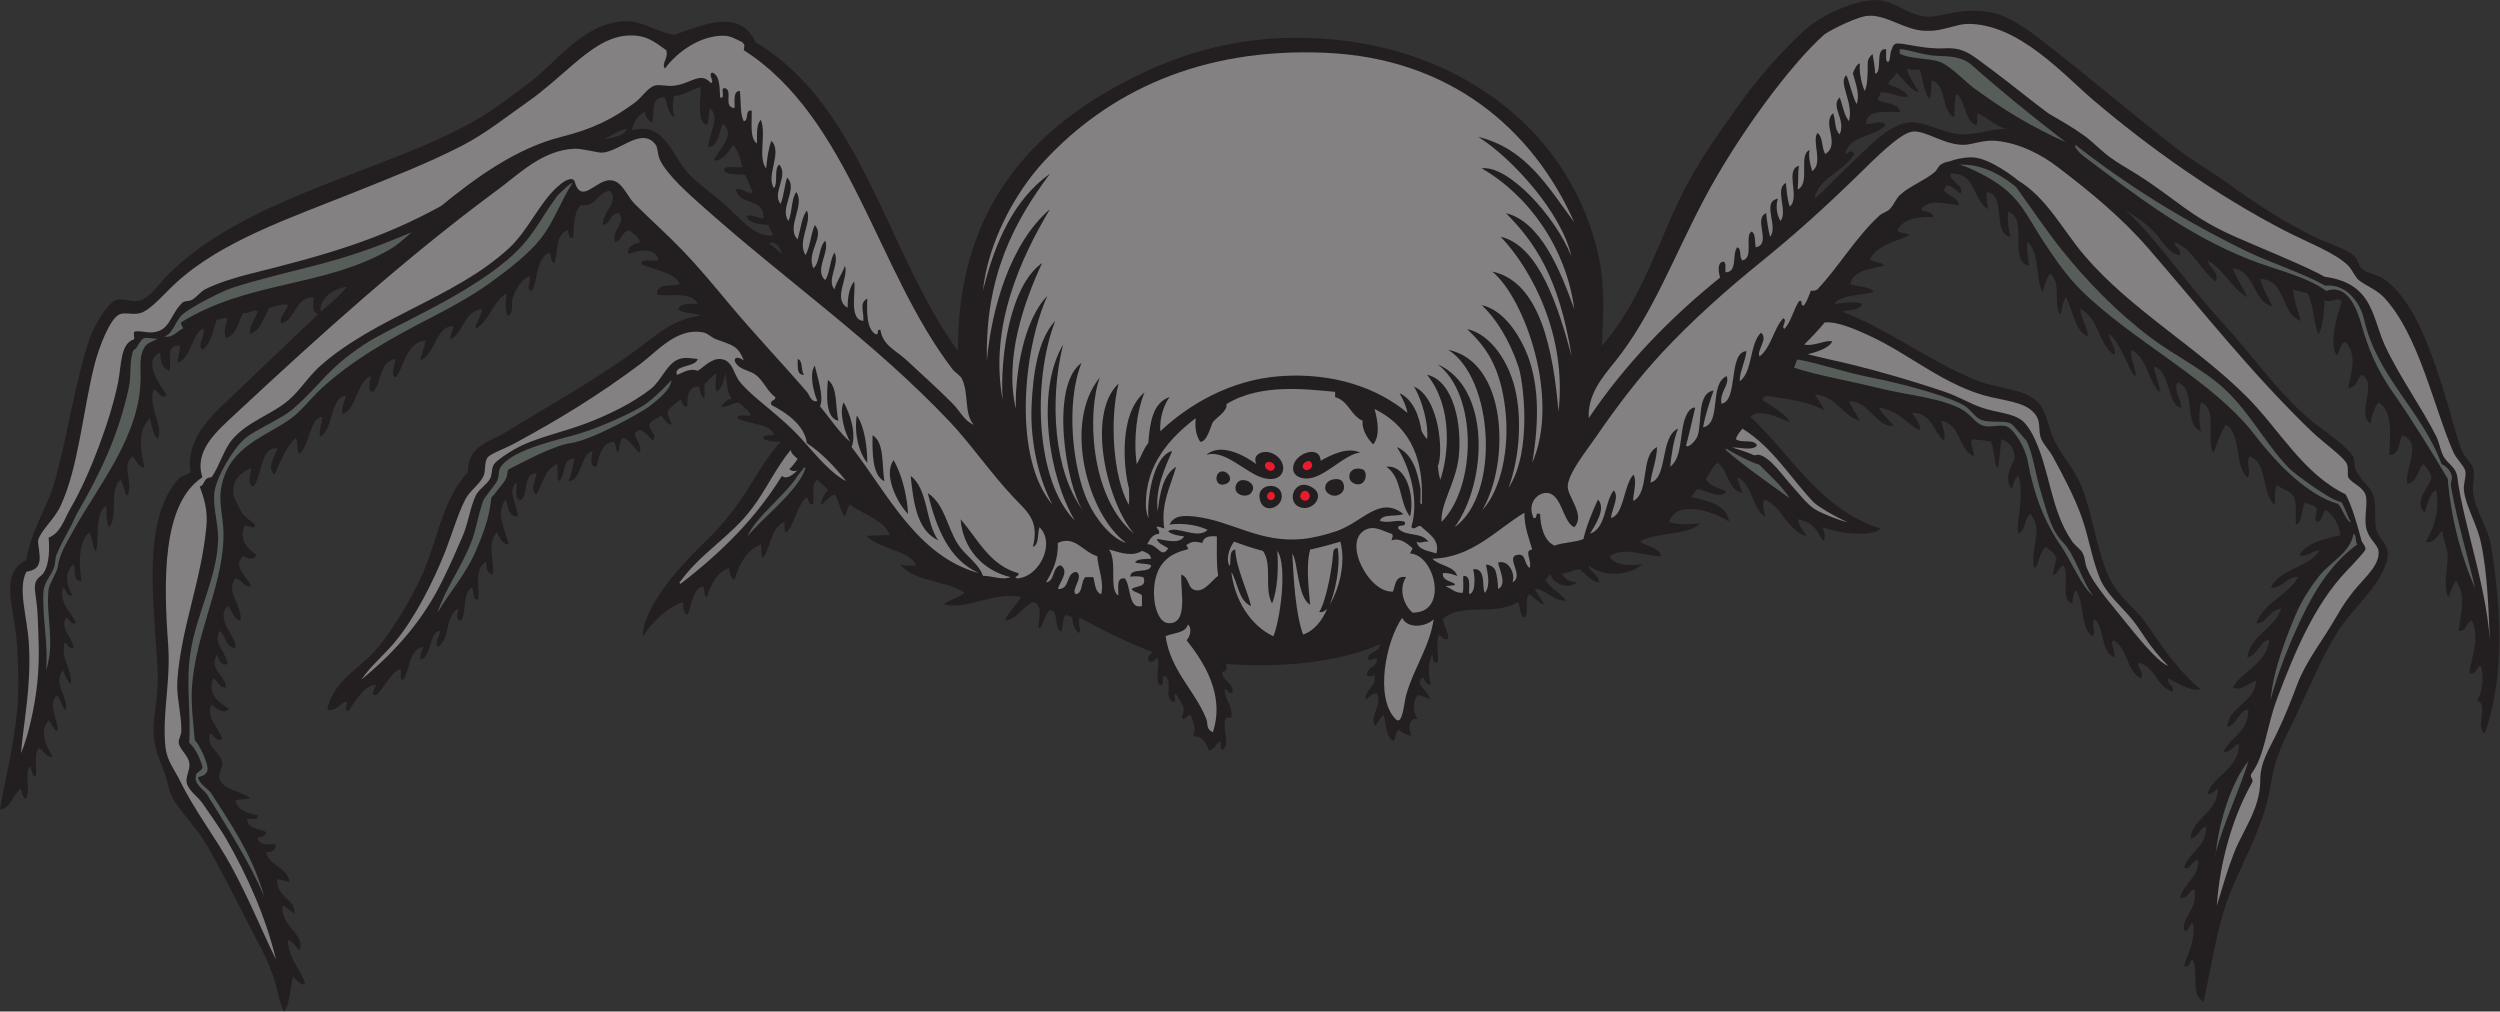
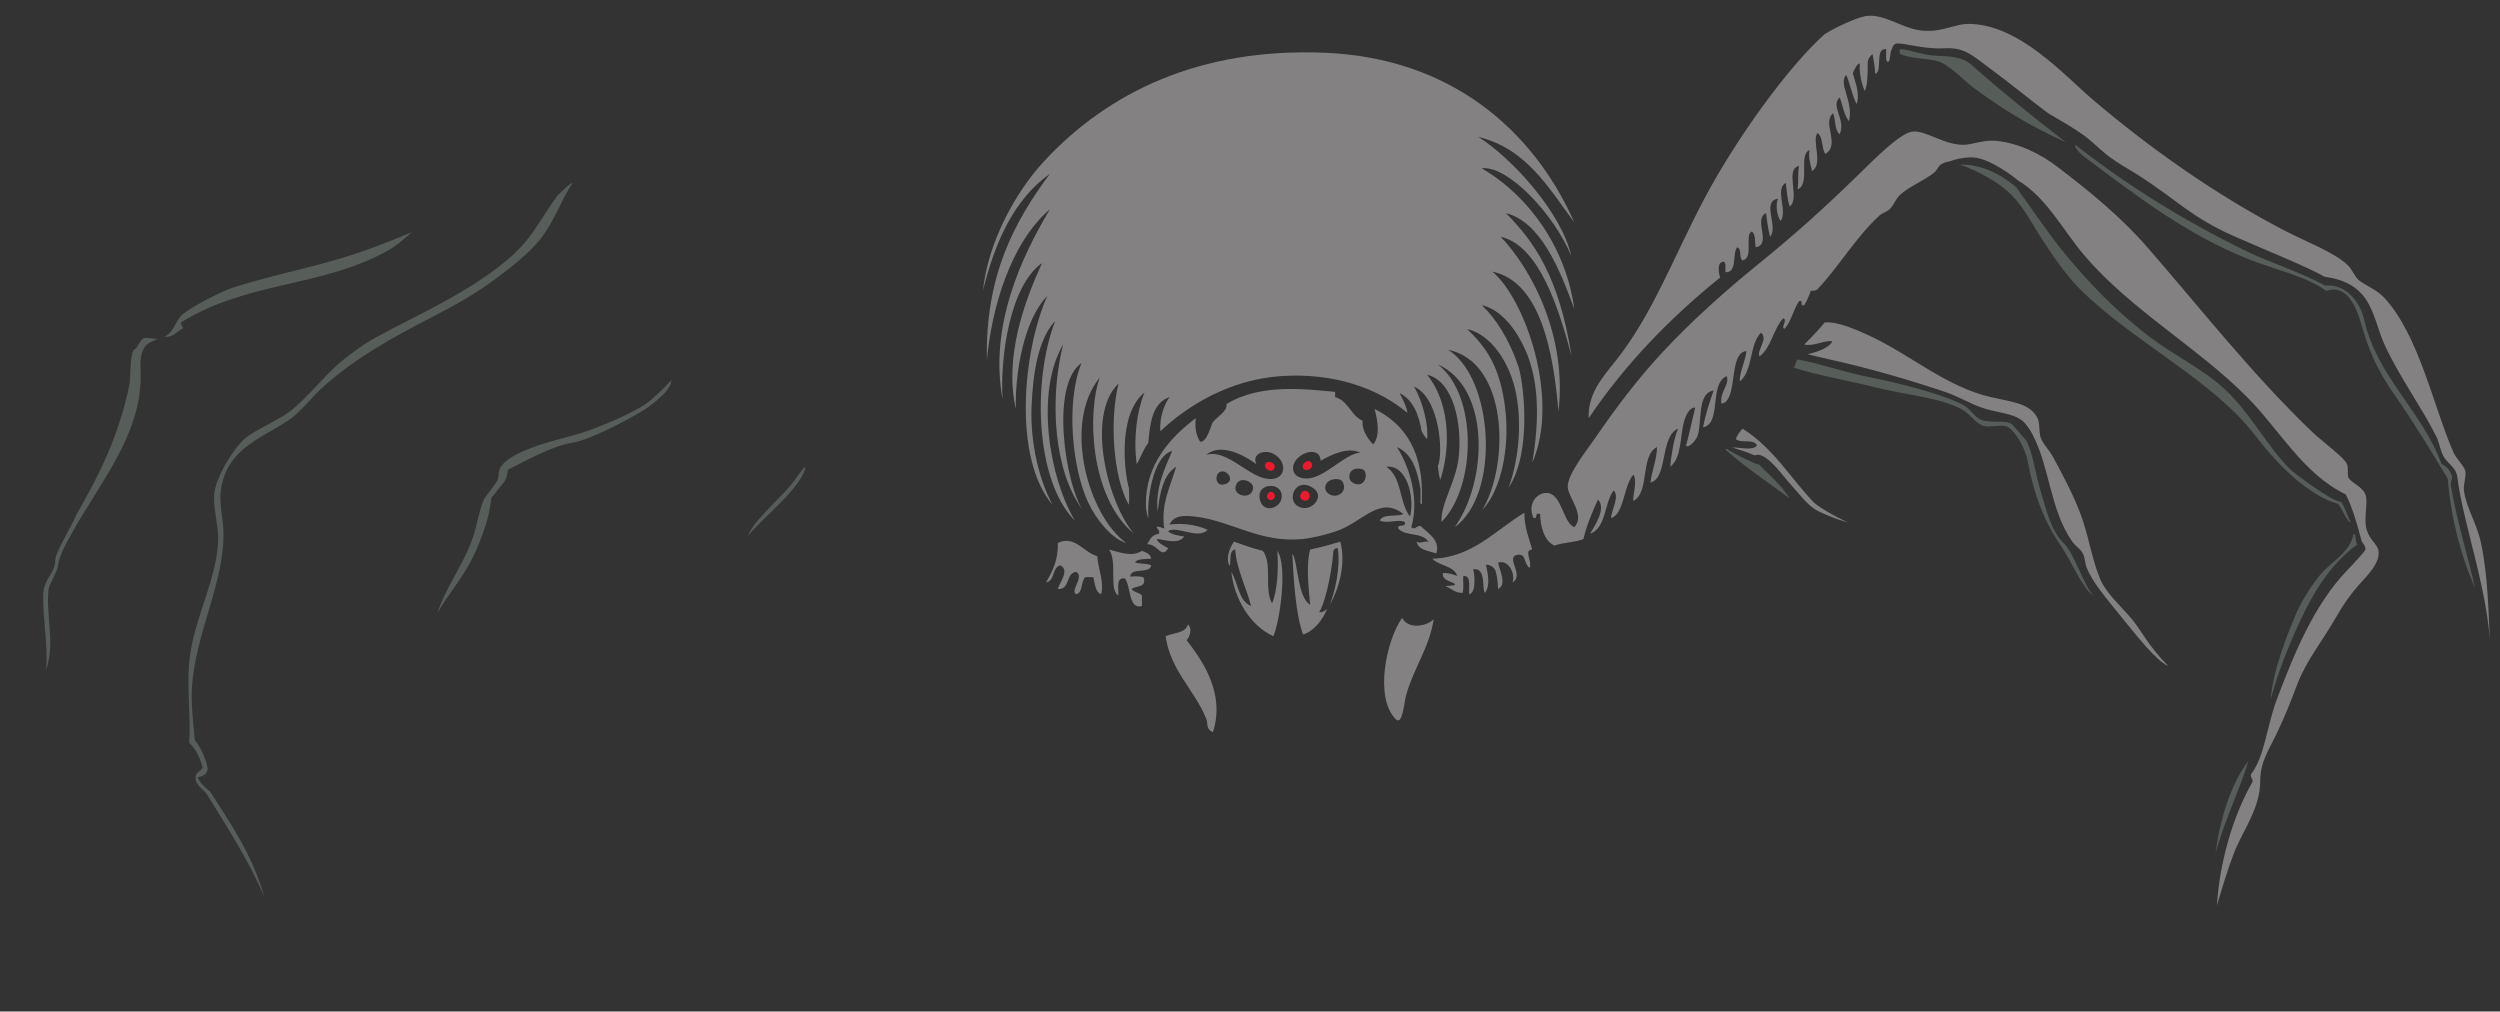
<svg xmlns="http://www.w3.org/2000/svg" viewBox="0 0 773.827 313.093" height="313.093" width="773.827" xml:space="preserve" id="svg2" version="1.1">
  <rect x="0" y="0" width="773.827" height="313.093" fill="#333333" stroke="none" />
  <defs id="defs6" />
  <g transform="matrix(1.333,0,0,-1.333,0,313.093)" id="g10">
    <g transform="scale(0.1)" id="g12">
-       <path id="path14" style="fill:#231f20;fill-opacity:1;fill-rule:evenodd;stroke:none" d="m 4934.12,1863.04 c 80,-76.42 143.52,-173.4 225.82,-262.42 61.28,-66.31 115.07,-143.91 186.12,-210.54 39.04,-36.59 86.88,-62.41 115.95,-97.64 6.67,-8.06 3.26,-24.59 9.16,-36.62 16.25,-33.06 38.18,-35.93 42.72,-70.19 3.56,-26.76 -3,-58.48 9.15,-79.32 9.19,-15.74 29.95,-29.34 18.32,-64.08 -20.84,-62.269 -80.84,-108.07 -115.96,-164.789 -35.36,-57.109 -66.45,-133.242 -97.63,-198.339 -26.68,-55.684 -43.11,-82.051 -54.94,-152.579 -19.28,-114.921 -81.7,-200.996 -109.85,-295.976 -19.22,-64.824 -30.1,-132.656 -45.76,-207.5 -31.26,15.137 -12.42,61.68 -24.42,94.59 -8.5,9.297 -4.85,-19.375 -21.36,-12.188 9.83,33.184 26.1,57.266 21.36,97.637 -8.89,8.691 -6.67,-19.629 -21.36,-15.254 -5.31,33.086 32.02,49.141 24.41,94.59 -10.21,5 -13.68,-22.871 -33.56,-18.32 8.8,33.925 40.74,44.707 42.71,85.449 -11.5,8.535 -20.16,-25.391 -33.56,-15.254 11.7,37.109 51.35,46.269 51.86,94.59 -12,2.773 -19.22,-25.469 -36.61,-27.461 1.83,45.097 60.56,59.375 64.08,112.89 -5.54,6.329 -11.86,-12.363 -24.4,-9.14 10.32,40.879 71.54,56.367 73.23,115.957 -15.86,-2.461 -16.63,-19.981 -36.62,-18.32 16.49,35.39 57.79,45.957 57.98,97.656 -20.34,3.008 -25.89,-35.117 -48.82,-39.668 0.86,45.039 62.4,55.469 67.12,106.797 -10.93,1.25 -34.25,-26.075 -54.92,-15.274 24.66,40.449 76.7,53.516 85.43,109.864 -20.79,2.441 -26.76,-36.27 -51.86,-39.668 9.98,54.082 62.95,65.195 79.34,112.91 -27.92,-0.918 -35.36,-37.422 -57.99,-33.575 18.73,49.434 72.59,63.711 97.65,106.795 -22.58,5.26 -35.02,-25.974 -64.08,-24.412 21.34,44.782 86.9,45.332 112.9,85.452 -8.82,4.61 -32.7,-18.01 -45.77,-9.16 17.77,29.02 57.38,36.17 94.59,45.78 -3.79,26.7 -15.57,45.43 -33.55,57.97 -10.03,-6.25 -6.51,-26.06 -21.37,-27.46 -7.9,8.79 1.38,18.92 0,30.5 -4.12,10.13 -19.82,8.67 -27.47,15.27 -8.14,-15.25 -5.29,-41.5 -18.3,-51.89 -7.26,-2.16 1.32,39.71 -6.09,61.03 -6.13,17.58 -28.02,19.56 -39.67,30.52 -9.04,-8.25 -3.85,-40.23 -6.12,-45.77 -31.61,25.34 -15.5,98.41 -57.98,112.9 -10.74,-13.29 6.21,-42.21 -6.09,-48.82 -29.75,27.21 -12.93,101 -48.82,122.06 -15.46,-18.38 -27.96,-71.33 -30.53,-64.08 -15.35,33.58 10.73,100.39 -27.45,115.95 -6.42,-22.48 -4.28,-52.58 0,-67.13 -42.22,13.71 -10.27,101.62 -54.93,112.91 -9.36,-19.62 8.62,-38.13 9.15,-57.98 -31.97,0.65 -26.27,90.25 -64.08,94.59 2.29,-19.13 19.04,-53.22 12.21,-57.98 -26.37,27.55 -27.97,79.85 -64.07,97.65 -5.43,-14.67 13.28,-52.75 9.15,-61.04 -10.35,0.02 -35.5,82.27 -61.03,97.65 0.81,-18.21 17.67,-34.26 12.21,-48.82 -37.96,24.08 -35.99,88.11 -79.34,106.8 2.8,-24.65 15.79,-39.14 18.3,-64.07 -33.32,14.47 -33.86,61.74 -51.86,91.53 -7.32,-9.97 -9.4,-34.18 -12.21,-39.66 -18.63,17.6 4.1,74.47 -24.41,94.59 -8.5,-9.88 -12.2,-31.81 -18.31,-42.72 -14.69,35.15 -6.68,93.01 -33.57,115.96 -3.97,-11.19 1.95,-38.68 3.06,-54.93 -48.56,9.42 -0.99,114.98 -48.83,125.1 -1.3,-22.65 1.26,-41.46 6.11,-57.97 -45.03,7.87 -7.64,98.16 -54.93,103.74 -2.51,-14.82 3.36,-38.51 3.05,-39.67 -36.51,20.48 -27.46,86.46 -88.5,82.39 0.84,-21.09 32.99,-25.24 24.42,-45.77 -5.53,1.51 -16.52,16.03 -30.51,18.31 -7.03,0.93 -3.4,-8.82 -9.16,-9.15 8.68,-15.74 32.33,-16.49 36.62,-36.62 -21.73,0.9 -69.33,17.78 -88.5,-9.16 6.44,-8.82 26.64,-3.88 27.46,-18.3 -30.66,1.55 -70.94,-3.75 -82.37,-30.51 4.24,-8.98 22.2,-4.24 27.45,-12.21 -33.83,-14.99 -75.12,-22.52 -91.53,-54.93 8.24,-8.01 26.49,-6.05 33.55,-15.25 -32.87,-7.81 -71.5,-9.86 -79.32,-42.72 17.17,-6.51 47.33,-5.72 54.92,-18.31 -30.91,-8.76 -78.38,-5.91 -91.54,-27.46 18.82,1.14 46.58,7.44 64.07,0 -4.77,-16.6 -29.91,-12.81 -45.77,-18.31 111.36,-42.88 200.03,-115.32 317.35,-161.72 33.12,-13.1 93.02,-17.99 122.05,-36.62 33.05,-21.22 34.76,-54.79 48.83,-91.55 13.86,-36.22 49.62,-71.88 67.13,-115.95 25.76,-64.81 34.25,-142.68 61.03,-204.45 19.13,-44.086 51.85,-69.379 79.34,-100.687 19,-21.641 66.49,-108.438 136.75,-166.719 -30.51,-2.344 -53.26,14.98 -75.74,26.347 -3.67,-16.289 18.45,-18.242 9.17,-30.507 -37.16,11.66 -38.97,58.671 -79.34,67.129 -1.32,-14.805 16.12,-22.813 6.1,-36.622 -33.45,17.403 -30,71.719 -64.08,88.497 -7.3,-9.493 6.11,-24.297 3.06,-39.668 -32.7,12.07 -22.12,67.402 -45.77,88.496 -10.18,-11.68 5.62,-33.086 -6.12,-39.668 -26.91,20.879 -18.14,77.441 -36.6,106.797 -9.37,-6.309 -7.88,-27.051 -9.16,-30.508 -30.34,6.269 -4.13,69.103 -21.37,88.473 -10.67,-3.65 -14.74,-26.38 -24.4,-21.36 2.91,9.04 5.41,25.11 9.15,36.62 -3.95,13.36 -15.39,19.18 -24.4,27.46 -16.11,-9.32 -16.4,-45.08 -27.48,-48.81 -11.46,39.75 23.51,90.25 -9.14,125.1 -14,-10.41 -10.27,-38.56 -27.48,-45.76 -6.78,23.24 14.95,90.58 0,134.25 -10.72,-4.53 -10.8,-20.47 -15.24,-30.52 -20.08,22.99 -0.12,54.99 6.1,70.19 0.8,21.03 -8.31,38.12 -30.51,45.77 -2.17,-14.23 -3.96,-56.01 -9.16,-67.14 -7.35,6.23 -6.6,44.27 -15.27,61.04 -12.67,3.58 -28.72,3.82 -42.7,6.1 -8.1,-9.23 6.18,-33.19 3.04,-39.67 -37.02,15.86 -29.94,75.85 -76.28,82.39 5.18,-16.43 12.58,-39.64 6.1,-45.77 -24.65,21.13 -26.99,64.53 -73.23,64.09 10.04,-14.96 20.47,-29.23 18.3,-39.68 -17.92,2.07 -44.67,44.48 -94.58,51.88 3.34,-11.64 29.54,-34.34 33.56,-42.73 -43.15,-1.27 -53.51,56.24 -103.75,57.98 4.72,-12.95 22.07,-36.33 24.4,-45.77 -41.57,13.35 -52.98,56.86 -103.75,61.04 9.26,-13.64 19.35,-28.06 21.37,-36.63 -40.51,22.17 -81.76,24.99 -134.26,33.56 -4.39,-1.7 -7.44,-4.76 -9.16,-9.15 16.25,-11.98 54.63,-31.5 64.09,-51.88 -10.29,1.75 -68.38,35.83 -91.55,12.21 96.95,-90.2 160.3,-214.01 302.08,-259.36 -15.51,-20.31 -98.53,-12.36 -133.84,3.46 0.8,-8.75 9.61,-22.79 0.77,-31.99 -11.07,14.22 -16.5,42.69 -59.16,49.88 3.17,-17.17 17.67,-32.09 21.36,-39.67 -47.09,13.93 -55.17,66.88 -97.64,85.45 -10.29,-7.27 2.16,-34.57 0,-39.63 -28.91,18.89 -30.11,77.66 -64.08,91.5 2.86,-13.41 9.63,-28.58 12.2,-36.61 -35.15,7.54 -32.64,52.79 -57.98,70.18 -12.16,-9.19 -17.57,-25.15 -27.46,-36.62 7.99,-18.47 31.68,-21.22 48.82,-30.51 -14.02,-18.29 -46.88,2.68 -67.12,6.09 -7.01,-4.18 -9.81,-12.56 -15.27,-18.3 38.99,-9.84 81.28,-16.38 88.5,-57.97 -31.22,22.05 -120.9,54.9 -140.37,0 23.42,-8.75 58.65,-4.4 73.24,-3.05 -30.64,-30.41 -102.87,-19.2 -140.37,-42.73 15.67,-11.8 43.26,-11.66 48.82,-33.56 -36.48,-1.74 -83.04,23.89 -119.01,0 7.36,-24.2 59.4,-22.56 76.3,-18.3 -28.78,-28.09 -94.83,-30.66 -125.1,-3.07 3.48,-17.87 22.44,-20.25 24.39,-39.665 -13.69,-1.386 -31.71,19.125 -45.76,30.525 -16.08,-0.21 -22.4,-10.15 -39.66,-9.16 2.85,-15.45 21.32,-20.525 33.55,-21.365 -15.45,-16.543 -55.44,-5.664 -61.02,18.305 -6.06,-2.07 -6.99,-9.28 -12.2,-12.19 9.54,-19.962 43.75,-35.705 46.91,-48.927 -29.3,-0.215 -54.28,31.133 -71.33,27.558 6.83,-14.804 22.01,-33.769 21.36,-36.601 -7.84,0.703 -22.36,16.25 -33.56,24.394 -14.26,-10.996 0.73,-48.671 -12.81,-54.023 -9.65,2.559 -8.82,29.355 -14.64,35.723 -51.29,-32.774 -135.72,-0.704 -173.94,-39.668 2.7,-16.621 11.96,-26.68 12.19,-45.782 -13.28,-3.105 -14.01,6.309 -21.35,9.161 -8.05,-15.02 0.6,-53.672 -3.04,-64.082 -12.53,-2.325 -10.52,9.843 -12.21,18.3 -11.78,-18.75 -8.68,-51.328 -3.4,-70.508 -7.96,-0.507 -16.22,10.215 -17.96,18.633 -23.57,-17.343 13.91,-31.425 15.24,-51.855 -13.77,6.699 -23.06,10.43 -27.45,9.14 -13.19,-11.074 -11.3,-43.73 0,-54.921 -20.67,3.378 -22.93,-16.465 -15.58,-39.493 -5.37,1.758 -26.76,8.34 -27.14,15.079 -7.87,-2.305 -8.83,-20.352 -14.14,-26.329 -19.07,8.379 -16.92,44.082 -22.48,59.903 -6.74,-1.602 -14.34,-19.024 -19.13,-25.215 -16.74,16.894 16.13,49.453 3.87,74.023 -10.57,6.485 -23.99,-14.121 -27.47,-12.187 0.04,25.39 24.74,26.133 21.38,54.922 -4.42,3.886 -6.83,-5.371 -18.31,0 0.35,19.98 21.64,19.023 24.4,36.601 -4.24,9.199 -15.79,-6.328 -21.35,3.067 1.52,18.808 27.57,13.086 27.46,33.554 -86.12,-39.961 -225.21,-56.562 -357.02,-45.761 -0.53,-4.121 7.1,-17.129 -9.15,-18.321 0.46,-23.945 26.33,-22.48 24.41,-48.808 -11.81,-2.657 -10.85,7.441 -18.31,9.14 -1.16,-28.613 19.56,-35.351 15.25,-67.109 -4.06,-0.02 -8.12,-0.02 -12.2,-0.02 -10.85,-22.07 9.55,-56.503 -6.1,-73.242 -11.03,-2.871 -4.25,12.032 -6.1,18.321 -11.88,-4.395 -14.05,-18.497 -27.47,-21.348 -7.8,19.746 -15.83,33.535 -36.61,33.555 7.16,18.535 0,35.019 -6.11,48.828 -10.59,1.054 -11.57,-15.528 -21.35,-6.114 14.25,23.985 -3.55,37.813 -12.21,54.922 -8.63,0.508 2.54,-18.789 -6.11,-18.3 -24.54,9.55 1.27,50.605 -21.35,61.035 -7.9,-3.301 2.93,-25.332 -12.2,-21.367 -8.65,16.289 1.76,48.164 -3.06,61.035 -4.22,6.933 -6.96,-13.145 -21.36,-6.094 -3.87,14.043 5.55,14.785 9.16,21.348 -59.7,22.695 -114.48,50.293 -167.83,79.336 -7.25,-1.915 1.35,-29.239 -0.01,-34.415 -12.43,-0.214 -19.23,24.336 -18.31,37.461 -6.38,-1.289 -8.07,2.09 -12.19,3.047 -12.99,2.832 -8.04,-36.66 -13.96,-37.441 -15.72,3.594 -5.73,50.312 -25.71,49.668 -11.85,-7.5 -16.74,-41.074 -25.28,-43.145 -6.14,7.129 13.88,57.871 -14.39,61.446 -21.12,-7.364 -37.36,-41.348 -64.5,-42.715 0.74,11.347 29.41,39.14 37.04,54.922 -68.01,11.562 -128.28,-32.012 -179.58,-16.993 6.49,6.739 38.41,16.778 48.36,26.153 -41.91,30.269 -119.71,24.707 -149.51,67.129 13.14,-5.51 23.49,-3.57 36.61,-3.07 -13.86,36 -82.2,35.32 -115.25,68.54 12.08,-0.22 38.74,1.74 54.22,1.66 -9.45,32.24 -61.29,48.53 -91.54,70.17 -7.17,-0.96 -7.4,-23.16 -14.06,-26.48 -7.16,9.47 -14.52,42.93 -22.56,50.89 -11.29,-3.78 -21.67,-19.66 -31.81,-24 0.04,11.16 10.38,28.15 16.56,33.15 -6.28,10 -15.8,16.76 -24.4,24.42 -14.04,-7.33 -7.91,-34.83 -9.17,-54.92 -8.89,-8 -11.94,8.34 -15.26,15.25 -23.65,-18.53 -32.31,-74.73 -48.83,-82.39 -4.71,4.44 -2.68,15.63 -3.04,24.42 -31.63,-12.11 -31.27,-56.21 -48.82,-82.41 -8.31,2.78 -2.95,15.86 -6.1,30.53 -33.45,-14.37 -50.23,-45.39 -61.03,-82.38 -7.44,2.65 -12.74,13.71 -12.21,27.46 -29.41,-10.25 -42.02,-37.344 -51.87,-67.129 -9.43,0.722 -3.51,20.976 -9.16,24.394 -25.92,-6.621 -25.31,-44.472 -36.53,-65.781 -8.36,1.68 -11.46,22.09 -9.24,29.18 -36.58,-11.231 -69.88,-43.008 -94.56,-80.332 1.17,69.863 88.46,165.608 137.19,212.458 110.25,106.01 117.45,166.64 183.18,240.14 -16.06,-0.79 -28.43,2.08 -39.67,6.1 -2.05,13.22 14.16,8.22 24.41,9.15 -6.64,27.64 -55.1,23.56 -85.44,39.67 1.57,10.64 19.94,4.47 30.52,6.11 1.14,8.34 -18.46,22.16 -27.47,30.51 -12.5,-1.99 -31.08,-13.05 -40.42,-9.92 2.62,5.77 16.22,18.86 25.16,19.08 -12.66,11.73 -11.13,37.68 -15.24,57.98 -3.04,-12.56 -5.8,-31.51 -19.67,-42.7 -6.67,7.9 -0.82,34.41 -1.7,42.7 -11.27,-6.04 -17.1,-17.5 -27.47,-24.42 0.67,-5.72 0.74,-30.6 0.01,-32.84 -7.96,0.9 -10.52,18.26 -12.22,26.74 -27.96,0.82 -27.13,-26.79 -27.45,-45.78 -12.84,-2.65 -10.21,10.13 -15.26,15.26 -12.06,-7.27 -22.7,-15.96 -30.52,-27.46 -0.31,-9.46 9.61,-25.17 9.77,-29.89 -11.32,-1.96 -19.01,15.56 -25.02,20.74 -8.83,-7.45 -22.57,-9.98 -27.47,-21.36 0.04,-14.31 19.31,-21.86 9.16,-36.62 -10.34,6.13 -16.51,20.11 -30.51,24.41 -4.52,-1.59 -7.68,-4.52 -12.2,-6.1 -0.93,-13.53 20.75,-32.98 10.36,-46.36 -9.58,6.89 -22.24,31.43 -37.84,34.14 -9.14,-6.09 -6.18,-29.79 -12.2,-33.55 -3.85,1.85 -3.25,19.12 -9.15,24.41 -31.34,-1.21 -35.78,-44.56 -39.67,-57.99 -19.55,-1.72 -10.6,25.31 -9.16,36.63 -29.29,-7.32 -23.97,-66.32 -56.14,-70.77 6.63,13.29 10.56,39.06 13.42,52.46 -28.75,2.32 -20.14,-39.72 -34.86,-51.43 -6.42,0.31 -2.2,26.58 -4.81,39.22 -32.16,-12.98 -36.01,-55.51 -48.81,-70.18 -15.78,8.89 0.36,35.34 0,48.83 -30.6,-0.93 -18.4,-44.68 -33.58,-61.03 -20.72,-3.45 -9.23,25.34 -12.2,39.67 -22.93,-17.75 3.33,-54.9 3.05,-79.34 -21.5,0.86 -22.67,22.07 -27.46,39.67 -26.27,-28.48 -0.95,-72.77 6.1,-103.75 -17.87,0.43 -19.64,16.97 -27.46,27.46 -24.05,-25.76 -4.66,-64.51 -9.15,-97.65 -13.77,1.5 -15.05,15.46 -15.26,30.52 -27.97,-16.42 -16.04,-57.633 -18.3,-88.493 -16.89,-2.636 -8.23,20.274 -15.27,27.461 -21.77,-11.777 -11.73,-55.39 -24.4,-76.289 -14.98,-1.64 -8.3,20.176 -6.11,27.481 -32.78,-13.008 -18.4,-73.145 -48.82,-88.496 -6.92,10.703 4.23,25.019 6.1,36.621 -26.384,0.918 -18.3,-59.004 -45.767,-67.149 -2.668,14.883 4.168,20.254 6.106,30.528 -33.704,-6.993 -29.891,-51.485 -45.778,-76.289 -12.031,-1.856 -3.59,16.738 -6.101,24.414 -22.789,-4.707 -37.34,-44.024 -57.981,-61.036 -15.187,2.129 -0.34,18.399 0,24.415 -28.656,-0.86 -47.097,-38.321 -64.078,-61.036 -11.594,2.793 -2.23,12.266 -3.051,21.368 -12.054,2.832 -22.175,-22.52 -45.769,-18.301 13.953,70 77.715,95.488 119.004,146.465 38.711,47.773 89.437,132.187 112.906,195.296 26.659,71.7 41.319,151.53 94.589,210.54 -0.14,62.49 49.63,68.57 91.54,94.59 98.5,61.15 197.06,114.16 296,186.13 52.68,38.34 85.7,73.18 152.55,82.39 -14.18,8.2 -41.09,3.65 -51.86,15.26 4.98,14.35 27.15,11.49 45.77,12.21 -15.25,30.42 -65.73,15.58 -94.6,21.35 -2.75,28.19 33.46,17.39 51.88,24.42 -7.16,25.4 -58.1,33.43 -88.5,45.77 -0.38,16.67 26.32,6.24 39.67,9.15 -4.59,34.89 -53.91,20.97 -70.18,15.26 -2.14,20.45 15.06,21.54 27.47,27.47 -3.95,13.34 -15.4,19.18 -24.42,27.46 -17.95,-2.4 -16.72,-23.96 -33.56,-27.46 -7.29,32.08 26.91,43.43 9.15,67.12 -21.51,0.17 -18.75,-23.97 -36.61,-27.46 -6.65,24.45 39.96,55.45 15.26,79.34 -29.71,-3.86 -29.73,-37.42 -67.13,-33.57 -17.66,-16.16 -15.49,-53.41 -18.32,-76.28 -11.22,-1.06 -9.22,11.11 -12.2,18.31 -27.73,-7.89 -22.89,-48.31 -30.52,-76.29 -9.9,2.3 -7.28,17.13 -12.2,24.42 -29.56,-13.16 -26.51,-58.94 -39.67,-88.5 -18.28,1.21 -1.37,18.79 -6.1,33.56 -14.82,-3.9 -32.3,-27.19 -39.67,-51.87 -4,-13.37 4.68,-35.09 -12.21,-39.67 -4.91,11.27 -4.91,40.6 0,51.88 -33.29,-16.24 -40.69,-64.24 -73.23,-82.38 -3.7,6.34 12.32,27.79 15.25,45.76 -43.53,-4.27 -42.07,-53.53 -73.22,-70.18 -4.41,6.62 5.97,18.88 6.1,30.51 -40.8,1.12 -41.32,-64.45 -76.287,-79.34 -0.355,10.39 9.352,30.56 12.199,45.78 -46.851,-2.98 -50.886,-65.06 -70.183,-85.44 -13.813,5.17 -0.617,32.05 0,42.72 -38.117,-4.61 -31.61,-53.84 -51.867,-76.29 -18.024,0.96 -4.961,25.04 -6.098,36.61 -34.465,-16.4 -30.043,-71.67 -64.086,-88.48 -6.84,12.32 5.051,28.5 6.102,42.71 -35.696,-2.97 -27.989,-75.75 -57.973,-94.59 -6.867,2.76 3.758,31.93 3.051,45.77 -29.317,-4.28 -28.196,-65.37 -51.879,-85.44 -9.395,5.85 -2.391,28.13 -9.153,36.61 -22.679,-22.06 -35.535,-53.95 -48.824,-85.43 -20.23,14.84 1.18,43.79 6.102,61.04 -39.25,3.62 -35.453,-62.19 -54.922,-88.5 -16.973,3.2 -6.094,29.57 -6.106,42.71 -22.734,-10.04 -47.777,-27.95 -39.671,-67.12 0.277,-1.3 14.261,-30.63 18.32,-36.63 9.078,-13.41 23.332,-18.9 30.512,-27.46 -1.211,-14.74 -14.965,0.71 -24.418,-3.04 -14.512,-33.87 10.078,-55 27.464,-67.13 -2.449,-13.26 -22.816,-9.14 -30.511,-3.05 -26.985,-25.39 11.996,-49.22 18.304,-70.195 -20.211,-1.894 -19.734,16.895 -36.609,18.325 -23.551,-32.329 17.02,-62.094 12.199,-97.661 -18.484,2.891 -18.015,24.707 -30.515,33.574 -28.871,-33.398 22.476,-69.824 18.316,-97.636 -23.766,1.64 -21.012,29.843 -36.629,39.668 -15.305,-29.727 14.86,-47.403 18.313,-76.289 -13.5,-6.524 -19.586,10.214 -24.411,21.347 -19.859,-34.961 19.192,-45.273 21.36,-76.289 -17.961,-0.664 -18.313,16.27 -30.52,21.367 -13.168,-38.378 15.25,-56.679 36.621,-70.175 -10.433,-17.305 -32.378,3.32 -39.656,9.14 -15.199,-29.238 17.176,-53.32 24.399,-79.336 -12.993,-10 -18.149,8.926 -27.457,12.227 -12.313,-31.27 23.953,-42.813 27.457,-67.149 1.523,-10.527 -8.528,-25.058 -6.09,-36.601 5.793,-27.656 50.117,-28.887 71.566,-46.387 -8.683,-2.734 -27.305,-2.988 -34.953,-5.488 6.547,-21.934 26.82,-30.137 51.867,-33.574 2.043,-13.223 -14.156,-8.203 -24.414,-9.141 0.832,-24.609 28.695,-20.996 44.485,-30.625 -2.407,-9.082 -10.875,-13.34 -20.071,-12.109 1.168,-19.493 28.164,-17.207 41.582,-15.782 3.614,-12.753 -11.468,-20.468 -22.09,-19.023 8.25,-32.051 50.27,-34.648 55.036,-69.551 -8.356,2.442 -18.454,6.797 -28.758,6.719 -3.594,-41.445 44.246,-47.012 39.672,-79.356 -3.946,0.958 -16.137,14.395 -27.465,18.321 -4.977,-49.59 53.422,-65.41 39.668,-103.75 -5.031,2.324 -14.348,20.234 -27.461,24.414 0.957,-46.856 36.586,-76.758 39.672,-103.75 -8.746,-1.758 -19.95,9.844 -27.465,18.301 C 673.98,59.199 673.297,15.488 659.617,0 c -9.722,15.352 -16.976,59.199 -24.933,81.016 -7.668,21.093 -16.204,42.871 -27.45,64.082 -41.355,77.949 -81.968,162.09 -125.117,238.007 -21.414,37.696 -49.734,65.684 -76.281,103.75 -12.902,18.497 -14.172,39.805 -21.363,61.036 -11.946,35.273 -31.68,65.097 -27.461,122.05 2.797,37.774 11.461,75 9.148,119.004 -8.519,162.676 -38.777,357.105 51.883,451.615 8.773,3.43 18.004,6.41 24.414,12.21 -12.367,81.72 55.695,136.91 100.688,180.04 66.691,63.89 130.882,124.48 195.293,186.13 -14.825,5.34 -11.79,23.87 -9.145,39.66 -46.355,0.58 -40.277,-51.27 -76.285,-61.02 -5.945,15.78 12.086,26.64 15.25,42.71 -9.531,5.35 -30.77,-3.71 -42.723,-6.1 -13.68,-21.92 -18.418,-52.78 -45.769,-61.03 -0.11,23.5 13,33.8 18.308,51.88 -8.261,8.05 -20.246,-6.05 -33.562,-3.06 -11.524,-21.03 -14.453,-50.64 -39.672,-57.98 -7.496,12.99 1.527,32.05 3.051,45.77 -11.489,2.35 -14.578,-3.7 -24.411,-3.04 -9.257,-25.32 -13.007,-56.15 -33.554,-70.19 -13.418,12.21 6.578,27.93 3.039,48.84 -27.25,-7.36 -27.469,-68.15 -61.027,-79.35 -0.356,6.71 5.738,25.68 6.105,39.67 -36.078,5.49 -18.625,-40.75 -24.41,-57.98 -16.297,5.07 -21.715,20.99 -21.363,42.72 -45.063,-21.14 3.21,-78.8 15.257,-100.69 -13.257,-8.65 -20.48,10.93 -30.519,15.25 -14.895,-42.85 24.383,-82.73 9.16,-115.95 -11.699,10.68 -13.184,31.57 -18.297,48.82 -28.422,-29.63 -21.992,-71.12 -12.219,-115.96 -15,3.32 -18.941,17.68 -27.453,27.47 -28.449,-21.55 2.617,-60.2 -12.219,-91.54 -4.828,-0.51 -9.285,25.29 -15.257,36.62 -28.844,-16.94 -4.946,-86.59 -27.457,-109.85 -3.911,1.72 -7.668,31.56 -6.102,48.81 -29.094,-11.56 -15.703,-86.35 -24.414,-103.73 -8.109,1.29 -7.242,31.4 -15.262,42.71 -24.504,-18.63 -25.027,-72.65 -18.308,-112.908 -23.11,-2.441 -11.938,34.058 -18.301,39.688 -22.637,-20.84 -16.566,-47.325 -3.059,-73.242 -15.476,-2.266 -12.543,13.906 -21.355,18.3 -10.211,-35.664 19.558,-57.715 30.515,-82.383 -16.738,-4.55 -13.386,11.016 -24.406,12.208 -12.695,-28.848 14.965,-41.133 18.305,-70.176 -13.445,-2.266 -12.504,9.883 -21.359,12.207 -8.387,-41.914 16.679,-52.676 15.25,-94.61 -7.336,0.469 -13.418,19.121 -18.305,30.528 -25.668,-30.254 13.984,-61.875 6.109,-91.543 -8.457,-0.039 -10.136,26.465 -21.363,33.554 -20.137,-24.433 2.75,-52.031 3.051,-82.382 -10.399,-0.078 -13.364,17.168 -21.367,24.414 -23.911,-28.34 -3.145,-60.508 9.156,-85.45 -14.071,-0.312 -20.863,13.731 -30.508,21.368 -14.965,-10.469 -4.024,-54.61 -9.156,-67.129 -6.289,0.976 -9.281,15.136 -12.207,24.394 -15.551,-13.925 3.789,-62.773 -12.199,-76.289 -3.176,5.196 -8.555,13.848 -9.156,24.434 C 29.172,504.492 27.605,473.516 0,468.555 c 10.684,67.754 30.531,137.793 39.664,228.847 4.726,47.032 2.812,103.243 0,152.578 -4.68,82.383 -44.512,166.11 21.355,198.34 11.68,72.07 47.758,117.01 67.141,186.14 27.391,97.73 46.356,226.67 79.328,326.5 9.129,27.61 42.653,87.08 63.325,91.54 23.738,5.13 39.39,-11.45 64.082,3.04 22.363,13.13 34.46,34.47 54.925,54.93 120.051,120.05 297.743,184.32 476.782,253.27 92.914,35.8 183.898,71.36 259.358,119 38.88,24.55 74.2,52.09 109.86,79.35 57.67,44.06 124.13,139.35 222.75,137.32 34.86,-0.73 70.9,-26.53 106.72,-31.36 63.05,20.58 151.91,64.56 189.28,-17.48 246.94,-146.11 303.97,-487.99 469.91,-717.08 -2.21,338.83 180.54,523.32 411.94,637.75 133.87,66.2 281.97,103.16 463.81,85.44 297.84,-29.05 551.8,-215.04 613.32,-509.59 12.61,-60.33 9.88,-128.41 6.12,-201.39 100.26,115.2 134.22,258.81 201.38,381.43 35.39,64.57 77.02,121.96 115.96,176.98 44.83,63.34 95.83,120.89 152.57,173.93 36.57,34.11 121.61,74.66 173.94,70.18 42.4,-3.64 74.98,-42.5 123.84,-37.64 36.14,3.6 68.62,19.29 129.27,10.63 43.94,-6.28 86.35,-36.98 122.21,-64.53 113.42,-87.14 202.45,-165.7 320.4,-256.31 35.2,-27.06 75.81,-49.32 112.9,-76.3 67.08,-48.8 122.9,-85.45 201.4,-125.1 30.57,-15.44 74.6,-26.77 94.58,-45.77 6.72,-6.38 8.13,-20.72 15.26,-27.47 13.46,-12.71 36.42,-13.55 51.87,-24.42 75.31,-52.91 114.52,-181.63 146.47,-283.77 12.38,-39.58 21.47,-82.36 36.62,-119 4.11,-9.95 21.1,-25.38 24.41,-36.63 5.02,-17.11 -2.35,-40.21 0,-57.96 5.5,-41.55 35.68,-81.25 42.72,-128.17 21.03,-140.116 32.67,-287.03 -15.26,-430.233 -24.7,13.574 10.33,68.457 -18.3,76.269 11.81,17.442 16.46,52.247 9.15,79.356 -9.02,6.816 -8.48,-21.914 -27.47,-15.274 3.84,30.879 26.18,82.52 6.1,122.051 -14.27,-4.023 -11.29,-25.312 -30.5,-24.394 4.96,44.922 18.13,83.066 -6.1,115.937 -7.13,-6.094 -11.78,-25.058 -18.16,-37.851 -14.38,28.086 1.72,72.359 -1.73,104.099 -3.88,18.56 -10.29,34.69 -12.28,50.3 -9.13,-8.44 -22.07,-32.6 -38.02,-25 18.3,32.94 32.54,66.97 24.4,119 -13.03,-1.25 -21.4,-33.47 -27.44,-51.88 -29.28,30.16 21.14,68.05 15.24,85.45 -2.78,8.19 -8.17,18.39 -18.3,27.46 -13.25,-14.23 -13.41,-41.53 -36.62,-45.77 -8.81,31.29 37.87,95.41 -12.21,112.9 -8.72,-16.7 -4.45,-46.41 -30.52,-45.76 3.17,38.39 9.15,103.62 -24.41,122.05 -10.79,-11.58 -17.15,-37.54 -18.31,-48.83 -34.85,19.43 18.67,95.52 -21.36,112.91 -10.81,-9.53 -10.58,-30.1 -30.5,-30.52 6.04,36.77 22.08,73.66 -6.1,106.81 -14.55,-2.75 -11.02,-23.57 -21.37,-30.52 -17.78,30.59 2.37,92.69 12.2,125.11 -10.18,10.8 -30.67,-6.11 -39.65,3.05 -1.43,-28.1 -4.97,-71.14 -15.26,-79.34 -10.87,28.8 -10.46,68.91 -24.43,94.6 -10.92,3.31 -23.71,4.76 -33.55,9.15 1.27,-24.49 16.75,-68.66 18.31,-73.23 -48.52,15.56 -32.88,95.28 -94.6,97.63 3.96,-21.81 23.65,-50.4 27.46,-64.06 -46.47,13.52 -37.96,82.05 -91.54,88.48 8.78,-23.54 33.47,-60.5 33.57,-67.13 -36.98,22.02 -53.79,64.2 -91.54,85.44 2.95,-17.99 28.4,-27.72 18.3,-48.81 -35.54,26.48 -50.95,73.13 -94.58,91.54 -4.99,-7.18 14.89,-15.52 12.2,-30.52 -27.43,3.3 -41.72,34.65 -61.04,54.93 -20.02,21.01 -44.73,35.18 -67.13,51.86 z m -3149.04,-79.33 c 13.25,7.05 28.9,-9.67 30.51,-24.41 -10.34,7.98 -19.36,17.26 -30.51,24.41 z m -384.48,241.07 c 17.81,7.03 39.5,24.97 54.93,24.4 -7.85,-18.6 -33.81,-19.1 -54.93,-24.4 z M 4214,1887.46 c 6.06,46.82 68.69,63.53 91.53,103.75 -4.05,13.11 -13.63,0.83 -21.35,0 10.36,43.54 68.61,39.2 94.59,67.13 -8.07,14.54 -30.14,0.2 -45.77,3.05 -0.16,35.74 54.23,26.31 79.32,27.46 -4.62,21.81 -34.27,18.61 -51.86,27.47 -0.8,8.92 6.9,9.37 6.09,18.3 22.66,1.09 53.22,-16.55 64.09,-9.16 -9.45,14.97 -28,20.82 -45.76,27.47 1.96,13.28 15.85,14.64 18.3,27.46 11.77,-8.82 33.1,-42.73 52.23,-45.34 -4.6,8.91 -23.47,36.04 -27.82,54.5 9.29,-3.5 14.23,-2 30.51,-3.05 7.08,-22.45 8.9,-50.09 21.36,-67.13 5.62,3.66 3.85,29 6.1,42.72 35.1,-9.67 21.8,-70.86 51.69,-85.73 2.52,4.53 -0.29,34.75 4.81,53.07 19.75,-2.66 19.6,-65.15 47.26,-71.09 4.07,2.36 -0.3,15.16 3.04,27.46 24.31,-10.28 39.78,-29.4 67.14,-36.62 -31.39,0.64 -65.72,-11.17 -94.6,-12.21 -44.86,-1.6 -72.97,20.76 -115.94,27.46 -51.28,8.02 -107.64,-55.06 -137.32,-82.38 -36.11,-33.24 -64.2,-64.98 -97.64,-94.59 z m -2746.27,158.67 c 3.96,20.46 12.97,35.85 30.51,42.72 -0.21,-13.42 7.3,-19.15 15.26,-24.41 8.59,14.09 -5.84,63.16 30.52,57.97 5.33,-13.98 7.59,-40.54 22.49,-44.96 -2.49,5.2 -7.11,30.05 -1.14,48.01 24.76,2.72 39.8,15.15 61.02,21.38 3.57,-20.75 -11.37,-81.23 15.27,-88.5 4.83,10.41 4.34,26.17 6.1,39.66 26.93,-20.35 -2.77,-61.01 -3.06,-91.55 25.05,4.46 24.22,34.8 33.58,54.94 32.25,-23.58 -9.58,-59.68 -20.51,-84.31 16.86,-6.01 36.24,21.75 44.92,35.48 10.7,-13.69 16.58,-32.23 21.36,-51.86 -13.78,-2.5 -38.44,5.87 -42.73,-6.11 5.38,-14.98 32.24,-8.45 48.83,-12.2 7.59,-11.75 10.56,-28.1 18.3,-39.68 -11.36,-8.17 -21.59,10.86 -39.66,6.11 5.93,-37.79 68.36,-19.12 64.08,-67.13 -16.07,-0.82 -20.71,9.8 -39.67,6.1 5.73,-18.69 29.26,-19.54 51.88,-21.36 0.42,-10.76 8.73,-13.64 9.15,-24.42 -43.58,-4.53 -77.66,42.78 -112.91,73.25 -27.82,24.04 -60.68,47.37 -82.38,70.17 -38.61,40.57 -55.26,122.25 -131.21,100.7 z M 744.543,1625.04 c -3.305,30.78 28.199,53.15 61.031,57.96 -17.5,-22.16 -39.398,-39.93 -61.031,-57.96 v 0" />
      <path id="path16" style="fill:#848182;fill-opacity:1;fill-rule:evenodd;stroke:none" d="m 3496.91,1853.89 c 65.63,-66.62 122.86,-146.26 152.57,-332.6 -31.13,116.35 -76.49,257.53 -164.78,277.68 72.04,-75.45 154.32,-229.81 134.26,-405.84 -12.02,136.52 -40.78,301.35 -153.82,325.02 74.68,-61.16 158.47,-293.77 92.8,-444.02 17.05,100.05 16.41,191.5 -17.2,264.83 -20.15,44 -54.22,90.99 -100,101.28 32.2,-30.12 64.14,-79.81 85.24,-143.02 10.93,-32.7 33.09,-195.66 -22.96,-281.07 22.62,62.49 31.39,144.08 17.84,216.64 -13.83,73.99 -59.55,140.23 -113.97,151.8 40.29,-38.77 77.72,-83.45 89.06,-191.34 9.02,-86.02 -9.99,-181.51 -53.97,-228.97 65.15,111.43 57.93,344.18 -79.32,372.27 105.04,-65.31 122.32,-334.42 15.25,-411.94 76.23,106.7 84.03,323.51 -39.67,378.36 93.37,-70.54 90.32,-284.12 9.15,-366.15 -2.92,41.97 32.91,90.57 39.67,149.51 8.73,76.12 -11.61,178.22 -73.24,192.24 59.29,-73.8 51.2,-183.53 30.53,-244.12 -2.81,9.79 -4.54,20.54 -5.65,31.88 13.55,28.58 4.36,159.4 -55.39,184.78 20.04,-32.61 34.42,-91.09 30.51,-122.06 -5.25,5.42 -9.42,11.94 -12.97,19.07 -5.22,34.27 -19.35,73.21 -51.1,87.72 8.56,-14.73 16.54,-32.85 18.31,-45.76 -69.06,58.05 -171.86,93.56 -292.94,85.44 -119.91,-8.04 -218.18,-69.01 -280.73,-128.16 -2.55,36.12 11.6,66.01 21.36,79.34 -38.96,-12.99 -45.62,-59.04 -49.3,-106.51 -11.9,-14.65 -17.46,-34.19 -26.98,-49.12 -8.03,59.67 0.37,123.29 18.15,166.5 -64.07,-52.78 -45.9,-189.87 -36.16,-222.17 0.79,-13.8 0.92,-26.91 -0.3,-38.92 -37.32,66.07 -44.68,199.61 -23.72,281.75 -76.97,-72.75 -25.29,-278.47 35.92,-348.87 -104.49,86.21 -108.6,286.67 -79.33,363.1 -87.3,-106.06 -27.64,-320.14 61.03,-384.47 -32.81,9.71 -68.72,52.42 -88.49,94.59 -35.57,75.86 -53.09,229.03 -15.26,323.45 -74.3,-53.22 -35.88,-285.07 3.05,-341.75 -66.34,88.53 -78.7,252.62 -45.77,384.47 -64.67,-110.27 -33.05,-307.96 27.46,-408.89 -92.5,92.36 -99.01,326.18 -45.77,463.82 -40.21,-42.78 -51.81,-123.77 -54.92,-198.35 -3.57,-85.34 18,-172.38 48.82,-228.85 -92.41,108.06 -69.34,357.43 -12.21,485.18 -55.13,-56.64 -75.02,-179.39 -73.24,-262.43 -26.66,118.02 18.06,245.76 61.04,338.71 -75.11,-52.46 -98.15,-220.69 -91.54,-317.35 -31.85,170.69 43.11,330.67 109.84,442.46 -92.77,-79.53 -135.67,-232.03 -146.46,-350.92 -4.12,197.38 64.17,322.35 146.46,433.3 -83.06,-59.33 -127.46,-157.33 -155.62,-271.57 11.06,107.18 71.24,224.61 143.42,302.09 146.96,157.76 359.52,263.12 653,250.22 288.77,-12.7 480.85,-177.59 576.72,-393.63 -60.13,80.23 -110.11,170.62 -222.76,198.34 79.15,-50.03 193.48,-176.27 215.92,-277.07 -38.03,95.06 -147.51,212.22 -208.25,204.15 110.55,-64 196.41,-185.9 215.09,-326.82 -33.89,93.26 -78.42,202.54 -158.68,222.75 v 0" />
      <path id="path18" style="fill:#ffffff;fill-opacity:1;fill-rule:evenodd;stroke:none" d="m 5519.99,1637.25 c -2.24,2.16 -14.92,7.59 -12.2,-3.06 7.64,-0.38 9.55,-5.83 12.2,3.06 v 0" />
      <path id="path20" style="fill:#848182;fill-opacity:1;fill-rule:evenodd;stroke:none" d="m 4022.14,1309.77 c 18.61,0.47 45.2,-8.23 57.59,4.02 -4.46,16.89 -37.71,5.01 -48.82,15.25 2.63,10.6 9.51,16.94 15.24,24.42 70.78,-43.89 112.49,-115.86 164.91,-170.57 8.62,-8.97 46.85,-32.44 79.6,-46.84 -29.05,7.04 -61.31,22.35 -67.93,25.53 -23.59,11.43 -39.98,34.96 -60.62,57.62 -22.5,24.73 -50.27,66.42 -76.27,73.23 -3.13,0.82 -7.42,0.03 -12.29,-0.91 -13.28,6.32 -36.66,13.79 -51.41,18.25 z m 17.92,153.55 c -1.99,18.31 12.85,46.1 15.26,70.17 -43,-2.79 -18.17,-116.07 -57.98,-122.05 -4.59,28.48 19.55,42.86 12.2,64.07 -42,-18.22 -10.85,-110.51 -54.92,-118.99 5.71,30.89 15.11,58.11 24.41,85.44 -37.92,-5.76 -26.67,-70.08 -36.61,-103.76 -3.37,-11.39 -21.26,-30.99 -27.46,-24.41 7.86,28.75 14.48,58.75 21.35,88.5 -12.93,1.02 -21.26,-17.84 -24.41,-27.47 -11.65,-35.68 -5.58,-88.65 -33.56,-109.86 1.75,21.68 8.05,65.16 18.31,88.5 -42.69,-18.35 -23.26,-115.06 -64.08,-125.1 3.35,29.19 14.21,50.88 15.25,82.38 -39.99,-20.02 -15.96,-104.06 -54.92,-125.11 -2.91,9.14 10.15,44.67 -0.01,61.03 -23.25,-25.57 -21.39,-92.5 -51.87,-100.7 0.91,19.7 20.3,49.12 6.11,64.08 -22.51,-29.36 -16.78,-86.97 -54.92,-100.68 10.82,18.59 38.56,58.92 18.3,79.33 -13.12,-28.12 -28.15,-65.27 -33.57,-91.54 -19.19,-8.26 -47.42,-7.5 -67.13,-15.26 -25.17,10.4 -33.07,47.49 -33.56,73.23 -13.85,5.72 -4.15,-12.11 -15.27,-9.16 -16.18,35.22 10.87,61.13 33.57,57.99 32.24,-4.47 35.09,-68.66 61.02,-79.34 26.83,27.62 -15.66,70.83 -15.24,94.59 0.53,29.9 42.83,82.01 64.07,112.89 50.28,73.11 99.65,138.1 155.63,198.35 67.5,72.65 145.99,142.84 225.81,207.5 81.34,65.89 151.91,129.21 231.89,207.49 34.46,33.71 93.44,93.38 122.07,97.66 31.16,4.64 75.1,-32.29 122.05,-30.53 18.53,0.71 44.6,11.91 73.25,9.16 55.27,-5.3 106.28,-32.54 143.41,-61.02 75.81,-58.18 145.9,-114.8 210.53,-189.2 121.12,-139.37 239.47,-290.52 378.38,-424.14 26.46,-25.45 76.85,-61.14 82.39,-76.29 4.08,-11.09 0.36,-24.83 3.06,-30.51 6.2,-13.11 32.21,-20.6 39.67,-39.67 7.34,-18.83 -4.87,-55.32 3.05,-82.39 6.77,-23.23 25.73,-34.46 27.45,-48.81 3.48,-28.83 -24.16,-54.94 -45.77,-79.338 -22.84,-25.821 -38.64,-50.118 -51.87,-73.243 -32.65,-57.05 -70.7,-102.988 -91.54,-158.671 -13.63,-36.426 -26.45,-69.063 -45.76,-109.844 -20.51,-43.262 -39.59,-68.789 -39.68,-112.91 -0.14,-65.059 -40.56,-114.961 -61.03,-167.832 -15.67,-40.469 -27.23,-80.547 -39.66,-122.051 6.68,104.199 38.29,209.883 82.38,286.836 2.21,9.336 -5.27,8.965 -3.05,18.301 32.73,43.359 35.28,109.16 61.04,176.992 40.06,105.586 86.04,217.226 161.71,296 13.92,14.49 41.83,44.27 42.73,48.8 1.6,8.32 -7.33,14.22 -9.16,21.37 -9.19,35.84 -22.72,81.7 -36.61,106.79 -99.06,47.92 -153.01,149.44 -228.86,225.81 -115.14,115.9 -270.64,203.02 -378.38,329.55 -50.35,59.14 -86.83,134.21 -155.88,175.02 l -0.09,0.64 c 0,0 -63.1,51.52 -105.16,51.52 -21.11,0 -39.04,-4.76 -51.67,-9.52 -6.73,-0.82 -13.36,-3.05 -19.8,-7.11 -6.68,-4.23 -8.41,-12.68 -15.25,-18.32 -23.32,-19.12 -57.75,-32.28 -79.36,-51.87 -10.18,-9.24 -14.64,-23.95 -24.4,-33.57 -6.39,-6.3 -17.41,-8.77 -24.4,-15.25 -54.98,-51.05 -94.35,-119.22 -143.42,-170.88 -3.54,-2.55 -8.2,-4.02 -15.26,-3.05 -4.23,-12.06 -8.82,-23.74 -15.26,-33.57 -11.61,-4.49 -0.6,13.64 -12.2,9.16 -12.94,-19.62 -18.02,-47.09 -33.57,-64.07 -9.89,3.31 8.2,19.69 -3.05,24.39 -23.01,-24.77 -27.63,-67.96 -54.92,-88.48 -8.16,12.76 21.66,41.33 3.05,54.92 -26.82,-27.1 -18.59,-89.23 -48.83,-112.89 z m 247.17,710.97 c -20.17,-18.08 17.96,-62.59 6.1,-106.8 -11.47,13.95 -14.27,36.59 -21.37,54.92 -22.64,-20.3 14.98,-50.23 0,-85.44 -12.12,9.24 -9.34,33.38 -15.26,48.83 -27.22,-22.3 17.96,-72.62 -18.29,-94.59 -9.02,13.36 -4.78,39.97 -18.31,48.83 -13.55,-19.61 14.39,-71.09 -12.22,-88.5 -4.53,16.93 -8.97,32.03 -6.09,48.83 -26.71,-11.42 2.88,-77.51 -27.47,-91.55 2.01,20.08 0.25,42.94 3.06,54.92 -33.99,-8.76 3.32,-73.87 -21.36,-94.6 -5.98,15.4 -7.02,35.72 -9.16,54.93 -26.74,-14.37 5.07,-63.89 -12.2,-88.49 -7.88,11.36 -12.61,35.53 -6.11,51.88 -39.23,-6.93 1.98,-64.86 -18.3,-88.49 -4.35,17 -7.24,35.48 -9.16,54.92 -30.98,-13.39 14.35,-72.18 -24.42,-79.34 -2.11,13.15 0.38,30.9 -9.14,36.62 -17.49,-8.49 5.9,-61.23 -21.37,-67.13 -8.43,5.82 -1.14,27.33 -12.2,30.51 -12.71,-15.76 1.61,-58.57 -27.46,-57.98 -0.36,8.8 1.66,19.98 -3.06,24.42 -17.18,1.2 -12.96,-25.81 -9.15,-36.62 -116.49,-94.06 -220.36,-200.73 -305.13,-326.5 -2.7,55.15 31.17,94.06 61.02,131.22 86.94,108.2 136.8,245.09 207.5,378.37 75.6,142.53 196.17,307.67 278.61,381.42 22.13,14.87 75.66,39.62 96.71,42.72 46.24,6.81 92.39,-36.95 144.45,-34.32 30.26,-1.58 66.27,15.72 90.52,16.01 118.88,1.47 223.68,-118.09 292.92,-176.97 129.6,-110.2 282.51,-218.87 442.46,-302.1 53.95,-28.06 119.16,-52.03 149.52,-82.38 8.43,-8.46 16.2,-27.07 24.4,-33.58 16.75,-13.28 41.25,-21.97 57.98,-39.66 81.35,-86.05 115.8,-255.52 161.73,-360.06 6.3,-14.36 25.23,-32.41 27.46,-42.72 3.06,-14.11 -4.83,-29.92 -3.05,-45.78 4.18,-37.3 30.28,-77.7 39.66,-122.05 15.97,-75.39 17.61,-159.533 21.36,-250.217 -1.72,130.938 -62.57,292.437 -76.28,402.787 -2.81,22.71 -19.94,29.64 -30.5,45.77 -8.72,13.27 -10.91,34.03 -18.33,48.82 -33.61,67.17 -84.92,137.55 -119,210.55 -14.26,30.55 -21,64.59 -36.62,94.59 -21.28,40.92 -54.66,58.92 -104.48,66.15 -34.15,20.67 -159.41,71.45 -209.93,93.97 -101.68,45.37 -132.7,84.79 -222.63,141.98 -23.34,14.84 -46.26,27.08 -67.13,42.71 -20.46,15.33 -37.47,33.94 -57.98,48.83 -26.27,19.05 -54.97,35.21 -83.34,51.81 -35.67,26.27 -91.31,71.67 -128.93,99.44 -52.14,38.49 -65.49,53.89 -113.91,51.4 -48.42,-2.48 -97.14,14.43 -110.79,10.71 -5.34,-1.45 -7.94,-6.42 -9.18,-11.86 -5.63,-7.42 -2.45,-23.64 -8.5,-30.63 -8.42,-0.02 -4.24,21.96 -5.12,29.48 -27.1,4.71 -7.57,-52.4 -25.4,-56.94 -1.11,16.76 -2.6,26.32 -6.12,45.78 -4.92,-3.51 -11.47,-11.13 -11.34,-21.38 0.37,-28.53 -1,-53.78 -6.95,-64.06 -6.71,13.91 -13.68,44.64 -11.16,63.53 -6.37,1.07 -14.52,-16.82 -16.31,-22.6 6.91,-26.01 16.04,-46.42 9.16,-71.46 -8.31,10.64 -18.05,54.98 -24.41,67.14 z m -89.72,-648.13 c 19.38,4.83 49.22,13.62 57.17,29.88 -14.95,4.34 -42.71,-12.33 -65.1,-7.29 16.33,16.27 34.52,35.15 47.28,51.12 28.28,3.65 73.26,-16.55 102.24,-29.76 95.4,-43.5 178.8,-119.23 283.77,-143.41 47.6,-10.97 88.48,-14.15 106.81,-45.78 8.38,-14.46 3.77,-33.46 9.15,-48.83 5.06,-14.4 19.09,-27.42 27.47,-42.71 22.07,-40.29 50.43,-93.56 67.13,-140.36 17.22,-48.28 24.23,-98.96 42.72,-143.41 14.91,-35.864 47.94,-62.719 75.49,-96.04 21.11,-25.527 36.37,-59.804 83.36,-107.656 -28.82,13.066 -72.79,69.727 -108.61,113.77 -38.13,46.875 -67.63,81.777 -80.75,114.336 -4.33,10.74 -3.85,23.18 -9.16,33.55 -5.76,11.25 -16.55,16.33 -24.41,27.47 -51.3,72.57 -51.66,169.37 -91.53,247.16 -5.42,10.55 -15.75,26.89 -24.43,33.56 -24.49,18.85 -57,17.63 -94.59,30.53 -26.85,9.21 -53.88,25.94 -85.43,36.61 -80.07,27.07 -179.36,56.14 -270.82,75.94 -19.78,4.85 -35.74,8.59 -47.76,11.32 v 0" />
-       <path id="path22" style="fill:#848182;fill-opacity:1;fill-rule:evenodd;stroke:none" d="m 1580.63,993.398 c -3.84,0.762 -3.09,6.055 0,6.094 45.68,64.178 117.55,104.488 164.78,167.828 32.33,41.62 55.14,93.77 90.95,137.09 -0.51,-7.65 9.89,-16.25 15.85,-21.13 -6.7,-10 -11.95,-17.27 -19.41,-23.72 5.35,-5.6 14.41,-5.37 18.99,-2.88 -8.59,-8.57 -24.54,-22.89 -36.2,-13.07 -61.62,-100.11 -143.45,-180 -234.96,-250.212 z M 48.824,599.766 c 5.473,71.289 24.07,151.953 18.305,253.261 -3.684,64.746 -26.605,126.914 -6.109,167.833 16.477,3.81 27.262,7.21 30.523,24.41 2.836,14.98 -4.613,42.7 -3.047,48.83 5.758,22.58 37.535,48.58 51.863,79.32 42.254,90.7 51.797,220.67 79.336,329.56 8.817,34.84 34.641,105.89 57.981,115.96 12.461,5.36 32.551,-2.07 48.828,3.04 24.144,7.6 53.934,44.18 82.383,70.18 106.429,97.31 264.39,150.09 414.996,210.55 84.453,33.91 167.34,66 247.167,106.8 55.02,28.13 103.71,67.31 155.63,103.75 36.51,25.64 69.23,55.87 103.73,85.44 38.61,33.09 78.11,62.86 122.05,67.13 47.8,4.64 67.77,-15.07 94.6,-33.56 5.86,-20.22 -12.01,-29.14 -3.04,-42.72 25.77,35.75 79.81,77.4 137.3,76.28 15.77,-0.3 29.19,-8.66 42.73,-15.26 6.38,-7.44 4.36,-6.5 3.04,-18.3 246.16,-157.09 308.04,-511.02 485.18,-741.5 4.93,-6.42 17.79,-13.88 21.36,-21.36 16.82,-35.23 4.44,-81.45 27.46,-106.79 -21.94,8.56 -31.21,31.04 -48.82,48.82 -32.36,32.7 -68.48,65.14 -106.8,100.69 -25.84,23.99 -54.95,33.86 -61.03,70.19 -11.6,4.49 -0.59,-13.64 -12.21,-9.16 -19.8,13.77 -19.5,47.63 -18.3,82.39 -19.85,-10.84 -7.39,-28.82 -9.16,-51.87 -34.44,2.34 -16.82,68.99 -21.35,91.55 -11.44,-14.01 -15.03,-35.84 -15.27,-61.04 -35.55,20.64 3.15,68.37 -6.1,97.65 -6.88,-19.56 -18.53,-34.36 -24.41,-54.93 -19.27,22.51 13.28,59.07 0,85.44 -10.9,-17.57 -10.14,-46.8 -21.35,-64.09 -26.5,23.18 10.98,64.95 -0.01,91.56 -15.79,-14.71 -11.4,-49.63 -27.46,-64.09 -17.67,38.29 27.97,73.87 3.06,100.7 -9.21,-21.31 -10.58,-50.45 -21.37,-70.18 -20.33,32.48 16.13,77.28 3.05,103.74 -11.02,-13.28 -14.33,-41.97 -21.36,-67.13 -28.04,27.46 18.06,79.83 -3.04,109.85 -11.82,-13.55 -8.7,-44.37 -18.32,-67.13 -21.97,29.78 23.31,75.2 -3.04,100.69 -6.21,-15.63 -6.73,-40.51 -15.26,-61.01 -21.1,25.27 19.63,64.65 -3.06,91.53 -12.85,-9.51 -2.3,-42.44 -12.2,-54.92 -20.01,28.85 20.77,83.87 -6.11,109.84 -6.22,-15.61 -9.67,-37.55 -12.2,-64.06 -19.71,25.9 1.1,77.76 -12.2,112.9 -11.21,-10.16 -8.44,-34.3 -9.16,-54.93 -17.34,12.15 -11.13,47.86 -12.2,76.29 -17.02,2.75 -5.35,-23.14 -18.31,-24.43 -9.28,17.19 -5.95,46.95 -9.17,70.2 -16.57,-0.71 -11.28,-23.29 -12.19,-39.68 -27.18,1.44 -3.6,39.28 -21.35,45.78 -15.11,3.92 2.9,-25.29 -12.22,-21.37 -1.45,23.98 0,50.85 -18.3,57.98 -11.27,-4.7 6.83,-21.07 -3.07,-24.41 -24.71,27.67 -44.74,-1.14 -85.43,-6.1 -17.42,-2.12 -33.76,3.66 -45.76,0 -15.06,-4.58 -30.45,-28.47 -45.77,-39.67 -50.85,-37.13 -94.81,-60.18 -170.89,-79.33 -104.3,-26.27 -198.17,-94.68 -278.67,-160.33 -142.616,-78.7 -273.479,-115.42 -441.464,-157.02 -36.64,-9.08 -76.8,-21.58 -106.796,-36.62 -9.418,-4.72 -18.852,-17.7 -30.524,-24.41 -6.828,-3.94 -16.469,-1.8 -21.34,-6.09 -25.644,-22.68 -27.957,-57.96 -57.996,-67.14 -20.535,-6.29 -33.992,2.04 -51.863,0 -6.746,-0.38 -1.293,-12.95 -3.047,-18.31 -31.879,-9.83 -29.148,-59.04 -36.621,-97.66 -16.641,-85.96 -66.832,-219.35 -109.859,-292.92 -17.141,-29.33 -22.832,-57.94 -51.875,-70.18 3.675,-38.83 -1.567,-76.1 -18.368,-88.77 -24.141,-18.207 -9.129,-36 -6.984,-95.082 1.527,-42.227 5.176,-91.7 -0.672,-150.352 C 81.012,707.324 65.644,639.453 48.824,599.766 Z M 1620.3,1487.71 c -21.92,8.24 -39.11,-8.08 -48.82,-9.14 -7.08,23.89 42.51,16.09 48.82,36.62 -17.93,1.73 -28.29,4.58 -42.72,0 -28.66,-9.12 -41.45,-50.4 -67.13,-70.19 -42.4,-32.67 -95.18,-58.54 -149.52,-79.34 -55.93,-21.4 -121.01,-33.65 -167.83,-61.02 -14.71,-8.6 -38.49,-23.79 -45.77,-33.57 -6.45,-8.66 -4.17,-24.51 -9.15,-33.56 -8.07,-14.63 -26.39,-24.48 -33.57,-39.67 -13.21,-27.94 -17.09,-63.52 -30.51,-94.6 -14.83,-34.28 -28.15,-64.55 -45.78,-100.68 -46.074,-94.474 -109.429,-165.958 -189.179,-231.915 21.246,31.484 51.179,55.8 76.281,85.449 45.773,54.043 90.028,139.57 119.008,213.596 15.27,38.98 27.76,83.08 45.77,119 10.52,20.98 33.38,34.58 42.71,54.92 5.43,11.82 1.14,31.49 9.16,42.72 6.37,8.9 40.66,20.85 64.07,33.56 105.54,57.31 192.92,110.68 289.9,183.09 40.58,30.31 87.3,87.82 149.51,73.23 7.93,-1.86 16.48,-11.11 27.47,-15.25 36.79,-13.87 50.08,-13.67 64.08,-48.83 -5.47,3.09 -18.73,11.68 -21.36,0 7.03,-22.33 33.22,-21.76 48.83,-33.56 19.16,-14.5 26.49,-38.22 45.76,-51.87 1.17,-10.33 -13.51,-4.81 -9.16,-18.31 36.72,-18.53 77.52,-48.2 82.39,-88.49 36.09,-23.92 64.8,-55.24 91.54,-88.49 -34.16,17.22 -66.35,55.86 -100.7,94.59 -32.27,36.41 -68.57,64.85 -103.73,94.59 -14.94,12.64 -36.15,31.81 -45.78,45.78 -11.75,17.03 -14.78,47.31 -42.72,48.82 -20.17,1.08 -37.78,-18.13 -51.87,-27.48 z m 271.57,12.22 c -13.67,-20 -2,-64.17 6.11,-82.39 -14.56,-3.75 -18.09,14.02 -24.42,21.36 -57.45,66.66 -123.1,135.51 -183.08,207.5 -34.27,41.12 -68.28,82.08 -103.75,119.01 -38.37,39.94 -78.48,75.42 -112.9,109.84 -18.44,18.44 -28.67,52.59 -54.92,54.93 -35.51,3.15 -69.34,-61 -85.45,0 -0.29,-0.43 -0.57,-0.87 -0.86,-1.3 l -1.21,2.91 c 0,0 -10.16,7.89 -37.23,-16.93 -43.97,-40.3 -67.72,-101.64 -113.27,-143.36 -124.75,-114.21 -307.788,-158.52 -436.347,-271.57 -27.762,-24.42 -46.168,-55.75 -73.234,-79.34 -39.563,-34.46 -95.739,-49.99 -131.207,-91.54 -21.457,-25.13 -29.875,-61.71 -48.829,-88.49 -20.671,-0.93 -14.359,-18.49 -27.457,-21.36 9.266,-26.06 19.243,-52.87 15.254,-94.59 -12.035,-125.997 -58.332,-233.067 -67.132,-353.965 -2.985,-40.977 9.539,-77.188 9.156,-119.004 -0.094,-9.786 -7.071,-19.278 -6.106,-27.461 1.789,-15.117 21.164,-28.907 24.41,-45.782 3.106,-16.113 -8.07,-30.39 -6.097,-45.761 2.328,-18.164 25.097,-32.461 36.617,-48.828 18.227,-25.899 42.773,-61.27 54.926,-82.383 49.297,-85.664 92.754,-182.988 115.953,-280.723 -32.91,67.266 -62.848,141.543 -103.75,216.641 -36.52,67.051 -84.797,128.105 -119.004,198.34 -11.836,24.296 -29.945,45.781 -33.57,76.289 -8.891,75.058 12.257,153.359 6.109,238.007 -10.727,147.735 -15.102,328.38 79.336,390.58 -19.602,62.35 32.176,105.59 79.328,149.52 194.762,181.42 392.16,359.9 607.234,518.74 50.16,37.04 102.98,90.98 176.98,94.59 17.87,0.88 54.96,-9.58 64.08,-9.15 41.69,1.95 92.55,61.65 125.11,18.3 4.63,-6.16 4.6,-23.52 9.16,-33.56 16.57,-36.54 69.53,-82.45 103.75,-112.89 191.3,-170.29 394.23,-310.82 570.61,-497.39 46.81,-49.52 92.6,-116.27 146.47,-173.93 30.84,-33.03 61.84,-53.11 45.76,-115.96 15.17,5.19 9.99,30.7 15.26,45.78 37.97,-36.99 0.25,-115.86 -51.87,-119 -11.15,4.8 7.09,4.55 3.05,12.2 -67.7,18.75 -93.64,79.26 -134.26,125.1 4.97,-66.23 50.14,-118.69 115.95,-134.26 -18.05,-7.81 -43.53,3.21 -64.08,3.05 -10.75,30.02 -40.4,46.07 -57.98,73.24 -25.23,39.02 -30.2,92.45 -70.17,119.01 19.94,-81.78 48.89,-154.54 119,-186.14 -144.2,39.89 -211.01,183.64 -295.99,292.93 12.5,29.74 -4.45,80.28 -18.31,103.75 -11.34,-23.45 2.86,-71.75 15.26,-91.54 -21.9,16.76 -47.84,55.9 -70.18,82.38 9.89,21.44 -6.2,68.81 -12.21,94.6 z m 286.84,-405.83 c -29.98,41.21 -23.16,119.24 -64.08,149.51 6.54,-64.65 15.5,-126.89 64.08,-149.51 z m -311.25,384.47 c -8.95,8.34 -1.6,32.97 -15.25,36.62 0.85,-16.44 -3.37,-37.95 15.25,-36.62 z m 79.34,-106.8 c -7.63,32.04 -1.03,78.3 -24.41,94.6 -2.27,-30.04 -7.32,-88.48 24.41,-94.6 z m 67.13,-97.64 c 0.15,32.93 -6.21,85.15 -24.41,109.85 -6.41,-40.89 4.27,-85.89 24.41,-109.85 z m 39.67,-42.72 c -6.35,38.4 0.48,89.99 -27.47,106.8 -0.41,-33.21 -2.28,-93.66 27.47,-106.8 z m 54.92,-76.29 c -1.35,39.51 -14.49,93.2 -33.56,125.11 -24.21,-32.67 7.02,-97.46 33.56,-125.11 v 0" />
      <path id="path24" style="fill:#848182;fill-opacity:1;fill-rule:evenodd;stroke:none" d="m 3326.04,1051.37 c 92.94,2.71 147.64,67.22 213.59,106.79 0.1,-34.47 10.64,-58.51 18.31,-85.43 -20.67,-1.36 0.48,-26.42 -6.1,-42.71 -14.27,10 -7.12,33.26 -27.46,30.51 -31.13,-4.2 16.69,-47.93 -12.21,-64.085 7.3,21.995 -10.65,54.025 -33.56,45.785 2.46,-14.73 21.7,-51.449 0,-61.039 -0.47,15.821 -2.22,30.329 -6.11,42.719 -3.11,7.05 -11.62,13.84 -22,13.63 4.02,-19.83 11,-48.556 -2.4,-65.509 -8.11,9.961 4.29,59.279 -27.47,54.919 2.26,-4 9.53,-54.079 -9.15,-57.966 -1.28,17.032 5.17,41.796 -12.22,42.716 -4.53,-1.04 1.47,-23.848 -3.05,-39.669 -18.69,-0.371 -25.78,10.84 -39.67,15.274 5,2.109 20.69,0.82 22.01,3.886 0.19,6.758 -31.16,7.286 -28.11,26.619 14.65,2.03 30.53,-6.13 33.58,-6.11 -8.79,23.79 -42.31,22.79 -57.98,39.67 z m -549.26,326.5 c -2.5,-18.45 -0.45,-38.77 10.17,-54.92 15.68,-0.84 24.65,36.39 28.44,43.69 5.95,11.46 35.85,26.4 32.52,43.72 78.22,48.91 186.78,34.44 252.32,28.54 0,-4.07 0,-8.14 0,-12.2 31.14,-8.54 36.2,-43.14 64.08,-54.93 -3.13,-19 11.33,-42.41 24.41,-54.92 16.82,20.49 10.23,55.77 3.05,82.38 71.84,-35.97 114.67,-100.96 109.85,-213.59 1.49,-14.37 -5.49,-7.38 -3.06,3.05 0,8.13 0,16.27 0,24.41 -7.28,43.57 -19.5,82.21 -54.92,97.64 23.93,-36.43 54.49,-113.67 33.57,-186.13 7.65,-7.68 11.98,3.5 21.35,3.05 15.96,-16.37 46.55,-31.72 36.63,-64.09 -18,6.41 -41.36,7.47 -45.78,27.47 10.17,-5.3 13.54,1.54 27.47,0 -16.84,23.49 -52.08,10.89 -70.19,30.52 -2.28,12.44 19.77,0.57 15.26,15.26 -16.12,7.4 -39.05,-4.98 -57.97,3.04 6.84,16.55 38.28,8.52 54.93,15.26 -55.58,43.76 -93.03,-17.89 -155.63,-39.67 -25.14,-8.73 -56.16,-16.06 -79.33,-18.3 -98.27,-9.59 -162.59,41.46 -247.17,51.87 -31.14,3.83 -51.14,2.27 -61.03,-18.32 27.97,3.99 61.75,0.2 88.49,-12.18 -23.13,-23.68 -71.57,10.87 -91.94,-3.07 7.4,-7.95 26.25,-11.15 37.41,-12.21 -12.37,-20.53 -48.58,-6.5 -63.48,-6.03 2.45,-10 18.28,-16.39 26.47,-21.43 -16.07,-26.54 -23.89,10.39 -48.82,9.16 6.18,11.1 11.56,23.01 27.46,24.42 2.52,8.61 -4.86,10.41 -5.55,16.09 6.24,1.52 11.91,-2.81 17.76,-3.89 -8.66,57.34 14.81,98.39 27.46,143.41 -30.01,-18.82 -37.71,-59.94 -42.72,-103.74 -6.55,52.33 16.87,101.11 33.57,140.36 -46.91,-12.28 -59.23,-121.86 -54.93,-155.63 -1.44,0.47 -5.93,15.09 -6.11,30.52 -1.02,92.59 54.92,155.28 115.96,201.39 z m 157.15,-139.13 c 52.05,-13.59 58.8,36.1 24.81,55.35 -16.35,9.25 -34.56,5.3 -41.3,-4.13 -4.03,-5.66 -2.52,-13.38 -0.29,-18.89 -24.11,18.15 -82.29,51.51 -115.96,21.37 42.67,14.2 92.25,-43.13 132.74,-53.7 z m -86.97,-13.44 c 20.43,8.24 3.17,32.82 -11.98,28.41 -16.32,-4.74 -13.6,-38.72 11.98,-28.41 z m 57.6,-21.85 c 20.19,22.87 -22.74,42.44 -33.18,21.85 -12.36,-24.36 21.9,-34.62 33.18,-21.85 z m 71.82,-7.63 c 0.79,34.07 -54.06,31.69 -51.88,0 2.94,-42.77 51.19,-29.3 51.88,0 z m 55.41,41.83 c 41.69,-2.2 89.37,57.25 126.62,60.12 -29.07,14.16 -67.78,-5.29 -91.97,-18.97 0.36,7.29 -3.29,14.33 -7.89,17.21 -15.07,9.4 -39.85,-1.94 -49.88,-16.55 -11.61,-16.94 -7.79,-40.17 23.12,-41.81 z m -13.02,-66.71 c 28.84,-10.55 57.21,25.46 31.97,43.52 -43.29,30.97 -67.27,-30.61 -31.97,-43.52 z m 63.16,57.42 c -13.89,-17.43 5.58,-33.6 21.74,-30.22 9.63,2.02 22.85,11.72 14.87,30.22 -5.39,12.48 -29.7,8.68 -36.61,0 z m 85.66,3.28 c 6.63,10.08 3.84,24.74 -3.28,27.23 -17.17,6.01 -34.14,-2.38 -30.51,-21.36 2.2,-11.47 24.25,-20.38 33.79,-5.87 z m 106.57,-82.62 c 11.41,44.24 -7.01,121.51 -54.92,115.95 37.52,-26.2 28.44,-80.54 54.92,-115.95 z M 2428.92,996.445 c 14.44,25.235 28.52,50.805 27.46,91.545 39.54,19.02 59.95,-22.52 91.55,-30.51 1.8,-30.23 16.44,-58.73 9.15,-88.496 -14.31,5 -14.24,24.414 -18.31,39.666 -6.1,0 -12.2,0 -18.31,0 -11.12,-9.216 -5.05,-35.623 -21.36,-39.666 -15.71,6.836 19.84,40.566 0,51.876 -25.18,-2.29 -13.19,-41.739 -42.72,-39.669 3.87,15.332 28.21,42.009 6.11,54.919 -20.11,-4.29 -12.03,-36.794 -33.57,-39.665 z m 146.47,76.285 c 27.39,-7.59 54.14,-17.36 76.29,-3.04 9.46,-3.77 19.72,-6.72 21.35,-18.32 -11.76,-0.43 -33.49,0.02 -37.21,-8.46 5.38,-3.52 28.79,-1.99 37.21,-6.8 -1.59,-20.78 -48.49,-3.88 -48.39,-26.36 14.59,1.54 18.76,0.82 30.08,-1.1 3.05,-5.37 3.06,-13.474 -0.83,-16.912 -6.49,-5.722 -20.59,-5.605 -25.83,-10.586 0.78,-6.328 21.76,-9.941 23.62,-15.214 0,-8.145 0,-16.27 0,-24.415 -31.84,-9.082 -25.06,45.86 -39.67,64.087 -21.3,2.98 -14.06,-22.583 -15.26,-39.672 -22.62,14.414 -1.39,77.712 -21.36,106.792 v 0" />
-       <path id="path26" style="fill:#848182;fill-opacity:1;fill-rule:evenodd;stroke:none" d="m 3231.44,1109.36 c 5.72,-5.82 0.34,-7.68 0,-15.26 20.92,6.88 36.06,-8.01 48.83,-18.32 -1.6,-4.51 -4.53,-7.67 -6.12,-12.19 58.21,-2.85 90.58,-138.258 6.12,-137.32 -19.77,15.976 -33.93,53.906 -15.26,82.38 -25.63,4.26 -24.33,-18.396 -30.52,-33.552 -55.11,-4.258 -118.29,115.432 -64.09,143.402 21.74,11.21 40.71,-3.4 61.04,-9.14 z m -472.97,-24.42 c 8.39,7.74 21.32,6.21 33.57,3.05 2.24,14.04 15.55,16.99 33.56,15.25 0.19,-31.35 -1.37,-64.43 3.06,-91.52 -16.32,-12.247 -31.72,-37.189 -51.88,-33.575 -20.44,3.652 -13.46,27.945 -33.56,36.605 -2.97,-34.926 17.68,-116.254 -30.52,-112.895 -33.78,2.364 -44.95,89.356 -18.31,131.215 16.62,26.09 39.78,33.82 61.04,39.66 10.7,0.84 -7.66,11.37 3.04,12.21 v 0" />
      <path id="path28" style="fill:#848182;fill-opacity:1;fill-rule:evenodd;stroke:none" d="m 3255.85,914.063 c 13.58,-27.715 58.24,-19.532 73.24,-3.047 -9.49,-65.098 -46.84,-114.258 -64.09,-176.993 -5.09,-18.535 -8.18,-71.66 -24.41,-54.921 -50,51.543 -20.66,184.55 15.26,234.961 z m -549.26,-42.715 c 17.95,8.496 46.31,6.582 51.88,27.461 10.42,-9.219 4.68,-28.731 -3.04,-36.621 38.95,-50.04 89.59,-125.137 61.02,-213.594 -16.84,7.207 -11.04,19.922 -15.25,30.508 -26.71,67.07 -83.14,112.128 -94.61,192.246 v 0" />
      <path id="path30" style="fill:#848182;fill-opacity:1;fill-rule:evenodd;stroke:none" d="m 3106.33,1075.78 c -5.42,1.17 -9.77,-3.07 -10.15,-7.23 -4.85,-60.41 -21.6,-125.484 -32.96,-140.874 6.77,-1.875 14.29,2.988 18.71,7.754 -9.74,-24.121 -29.64,-51.875 -56.09,-60.02 -17.45,47.656 -21.75,125.98 -25.05,187.77 13.12,-16.64 11.67,-101.617 41.47,-118.61 -1.31,21.465 -11.19,88.09 0,128.16 24.34,5.16 47.54,11.47 70.17,18.31 13.43,-51.63 -3.71,-110.298 -24.41,-146.47 11.21,29.2 25.39,85.8 18.31,131.21 z m -241.06,15.26 c 21.78,-7.72 43.51,-15.49 67.13,-21.35 23.04,-31.29 2.17,-87.581 21.36,-122.073 13.19,30.918 15.12,84.683 12.22,122.073 24.18,-33.34 6.4,-162.424 -9.16,-198.342 -54.83,25.586 -90.27,86.64 -97.65,149.512 15.81,-25.88 16.47,-66.934 45.77,-79.337 -8.1,35.782 -34.67,88.357 -36.62,131.207 -14.3,-1.97 -10.23,-22.3 -12.2,-36.62 -2.6,-0.56 -2.88,1.19 -3.05,3.05 -6.03,17.5 3.66,39.43 12.2,51.88 v 0" />
      <path id="path32" style="fill:#575e5a;fill-opacity:1;fill-rule:evenodd;stroke:none" d="m 4084.73,1270.02 c 24.02,-24.59 52.3,-48.54 71.06,-78.41 -44.84,32.98 -107.32,75.64 -149.29,113.03 0.86,0.88 1.83,1.61 2.89,2.24 8.48,-6.81 61.09,-34.36 75.34,-36.86 z m -2216.95,-6.27 c 0.92,-0.34 1.83,-0.92 2.73,-1.84 -15.95,-52.37 -100.25,-115.31 -134.3,-158.12 14.8,40.62 91,98.42 115.77,140.1 4.79,5.72 10.98,13.63 15.8,19.86 z M 463.711,558.613 c -0.106,-0.175 -0.203,-0.312 -0.309,-0.468 3.946,2.949 7.559,5.957 6.516,11.113 -6.465,22.012 -15.891,41.074 -30.52,54.922 4.332,74.238 -8.386,137.851 3.051,210.547 14.231,90.351 62.524,175.073 64.082,262.423 0.61,34.04 -11.508,69.63 -9.152,103.74 2.609,37.88 45.098,108.29 73.23,131.21 24.379,19.86 84.391,44.48 110.715,67.83 70.68,62.7 75.055,89.13 164.203,148.8 63.614,42.59 225.603,106.09 332.733,196.8 59.67,50.52 73.1,90.77 116.76,149.86 13.39,12.58 29.4,28.73 34.54,28.88 -28.78,-44.47 -43.03,-90.74 -75.43,-131.41 -26.84,-33.67 -73.88,-70.41 -115.95,-100.7 -41.32,-29.72 -89.23,-56.21 -134.27,-79.32 -92.719,-47.61 -185.64,-99.06 -259.367,-167.84 -25.836,-24.1 -46.891,-53.82 -76.285,-73.23 -64.406,-42.53 -141.781,-65.44 -155.621,-161.73 -4.008,-27.88 5.082,-65.63 6.101,-91.52 4.696,-119.497 -65.601,-237.582 -73.234,-369.243 -2.113,-36.464 3.965,-86.601 6.859,-119.414 10.008,-9.433 27.168,-45.273 29.594,-63.613 1.344,-10.137 -5.359,-19.16 -22.102,-21.934 2.114,-16.113 24.825,-28.554 30.106,-36.816 47.285,-73.867 96.957,-145.723 123.367,-240.332 -34.262,81.445 -88.773,165.566 -132.238,236.367 -6.426,10.469 -31.988,25.567 -26.156,43.223 -0.106,4.746 3.48,7.656 7.183,10.43 0.512,0.468 1.031,0.937 1.594,1.425 z M 955.703,1809.41 c -17.246,-15.5 -34.707,-30.86 -52.484,-40.96 -153.754,-87.35 -326.172,-71.41 -482.121,-167.83 -2.524,-8.62 4.297,-7.89 3.058,-15.24 -14.777,-5.59 -19.898,-20.81 -42.718,-18.31 22.39,8.89 24.89,36.41 42.718,51.87 18.664,16.2 87.215,52.1 115.199,61.44 57.458,18.66 125.395,34.89 181.95,49.21 92.777,23.51 152.203,45.29 234.398,79.82 z M 106.797,792.012 c 6.113,59.004 -8.715,120.84 -6.106,180.019 1.079,24.356 16.243,37.639 24.411,57.989 4.156,10.31 2.398,21.44 6.109,30.51 14.781,36.11 30.508,57.13 46.223,93.3 56.211,97.28 97.16,182.73 121.605,294.22 6.816,31.11 0.145,65.31 11.57,88.72 7.567,-0.4 10.536,18 22.907,26.5 4.121,2.83 27.457,-2.27 33.511,-0.99 -14.547,-6.79 -26.074,-10.68 -31.375,-19.63 -12.285,-20.76 -9.148,-40.06 -9.152,-70.19 -0.023,-134.14 -96.852,-249.14 -155.621,-354.55 -18.645,-33.44 -33.629,-59.16 -36.738,-85.35 -1.254,-10.55 -20.137,-41.662 -21.243,-51.369 -7.234,-63.652 16.11,-121.914 -6.101,-189.179 z M 1016.12,926.27 c 16.49,52.949 52.9,101.27 76.29,158.67 13.69,33.61 16.73,64.51 28.97,99.26 3.39,9.64 17.19,24.58 30.24,43.35 10.73,15.43 2.25,25.49 12.29,38.84 30.88,41.07 138.86,62.32 182.2,75.74 49.13,15.23 122.66,47.82 152.22,67.87 17.8,12.07 45.19,39.07 60.94,56.37 -1.84,-21.62 -28.2,-43.44 -52.56,-61.96 -17.55,-13.35 -131.02,-77.13 -180.37,-84.29 -41.01,-5.94 -106.84,-41.69 -144.53,-60.83 -6.96,-3.54 1.44,-14.79 -14.83,-34.17 -14.36,-17.1 -21,-27.66 -25.92,-31.63 -4.65,-36.48 -9.17,-59.62 -33.4,-117.71 -25.38,-60.8 -64.8,-102.967 -91.54,-149.51 z m 3665.7,987.75 c 32.76,-45.53 71.46,-102.77 105.84,-145.57 59.01,-73.45 128.26,-144.96 207.48,-204.45 55.02,-41.29 120.59,-72.39 170.9,-119 58.78,-54.46 98.87,-133.11 150.85,-184.89 10,-9.94 93.81,-73.72 119.5,-76.97 8.62,-10.87 16.92,-40.95 22.57,-46.32 -7.76,-3.17 -20.03,30.25 -29.49,41.79 -73.96,21.31 -145.96,97.8 -193.25,159.59 -98.32,128.48 -285.04,218.23 -405.84,338.71 -30.46,30.37 -57.75,69.49 -82.39,106.8 -45.6,69.06 -57.36,110.42 -131.21,152.56 -17.46,9.98 -41.89,22.93 -65.95,29.98 42.35,2.6 90.32,-17.84 130.99,-52.23 z M 5144.67,367.852 c 0,-2.032 0,-4.063 0,-6.094 5.58,68.73 34.07,167.265 76.29,219.687 -19.69,-64.726 -56,-139.277 -76.29,-213.593 z m 184.65,550.351 c 14.07,33.672 34.19,65.625 56.41,93.517 26,32.62 71.39,52.73 79.34,97.64 7.86,-3.34 2.68,-19.71 9.16,-24.42 -59.04,-42.75 -98.79,-104.823 -131.33,-174.081 -24.51,-52.148 -52.78,-119.961 -70.07,-185.976 4.56,68.808 43.18,161.445 56.49,193.32 z M 4839.53,1985.11 c -19.16,14.94 -23.64,26.57 -19.92,26.92 121.44,-94.78 251.64,-176.05 400.14,-248.17 47.85,-23.23 130.46,-50.48 179.25,-78.37 51.23,5.32 82.52,-42.82 90.18,-77.13 30.08,-134.61 134.39,-212.54 180.34,-337.29 10.79,-4.75 22.64,-16.3 24.09,-30.37 0.35,-3.49 -3.36,-16.15 -2.75,-19.62 15.75,-88.07 39.91,-164.62 56.48,-238.404 -31.49,72.284 -54.7,154.744 -63.67,254.664 -36.4,60.76 -79.95,132.6 -124,195.46 -41.99,59.9 -59.75,104.52 -76.59,163.36 -9.94,34.68 -32.04,94.79 -81.03,77.13 -48.71,34.85 -119.98,49.4 -181.09,73.8 -144.92,57.89 -261.07,147.74 -381.43,238.02 z m -42.71,33.57 c -81.22,36.36 -143.95,74.74 -215.22,127.03 -18.53,13.59 -54.51,53.2 -82.4,61.03 -23.81,6.69 -67.17,5.82 -87.86,17.52 -0.37,3.24 -0.51,6.46 -0.09,8.75 1.24,6.83 52.15,-12.56 85.05,-13.81 32.9,-1.24 60.09,-1.63 83.68,-22.73 56.88,-50.87 138.52,-117.9 216.84,-177.79 z M 4672.69,1362.6 c 9.41,-9.18 31.34,-36.56 32.58,-36.6 15.66,-30.02 21.19,-79.22 33.56,-119 12.04,-38.68 23.08,-89.56 51.15,-117.18 29.17,-28.67 47.07,-98.785 70.91,-123.882 -25.21,15.683 -49.82,78.342 -75.55,115.802 -36.93,53.73 -62.52,117.04 -76.55,195.08 -5.89,32.77 -33.09,78.78 -52.34,82.74 -14.89,3.08 -34.33,-3.26 -48.81,0 -19.44,4.39 -30.01,25.42 -48.83,36.62 -48.78,29.05 -128.64,34.43 -198.35,51.87 -73.84,18.49 -142.26,29.35 -195.14,47.24 3.9,3.12 4.49,16.76 9.52,18.75 53.97,-10.08 103.38,-28.82 172.33,-42.39 59.15,-11.65 162.17,-37.38 211.64,-63.26 15.21,-7.97 25.39,-26.79 39.67,-33.57 21.41,-10.17 62.4,0.22 74.21,-12.22 v 0" />
      <path id="path34" style="fill:#ed192d;fill-opacity:1;fill-rule:evenodd;stroke:none" d="m 3036.77,1206.56 c 10.94,-9.74 0.11,-27.04 -13.44,-17.92 -11.06,7.46 2.43,27.71 13.44,17.92 z m -98.31,65.53 c 5.65,9.63 25.25,1.01 21.33,-9.57 -5.81,-15.67 -27.76,-1.37 -21.33,9.57 z m 87.42,-10.14 c -5.19,10.04 11.95,21.88 18.57,13.28 10.07,-13.09 -12.63,-24.82 -18.57,-13.28 z m -81.38,-71.67 c -7.48,7.48 3.92,22.66 13.01,13.56 8.85,-8.85 -4.16,-22.42 -13.01,-13.56 v 0" />
    </g>
  </g>
</svg>